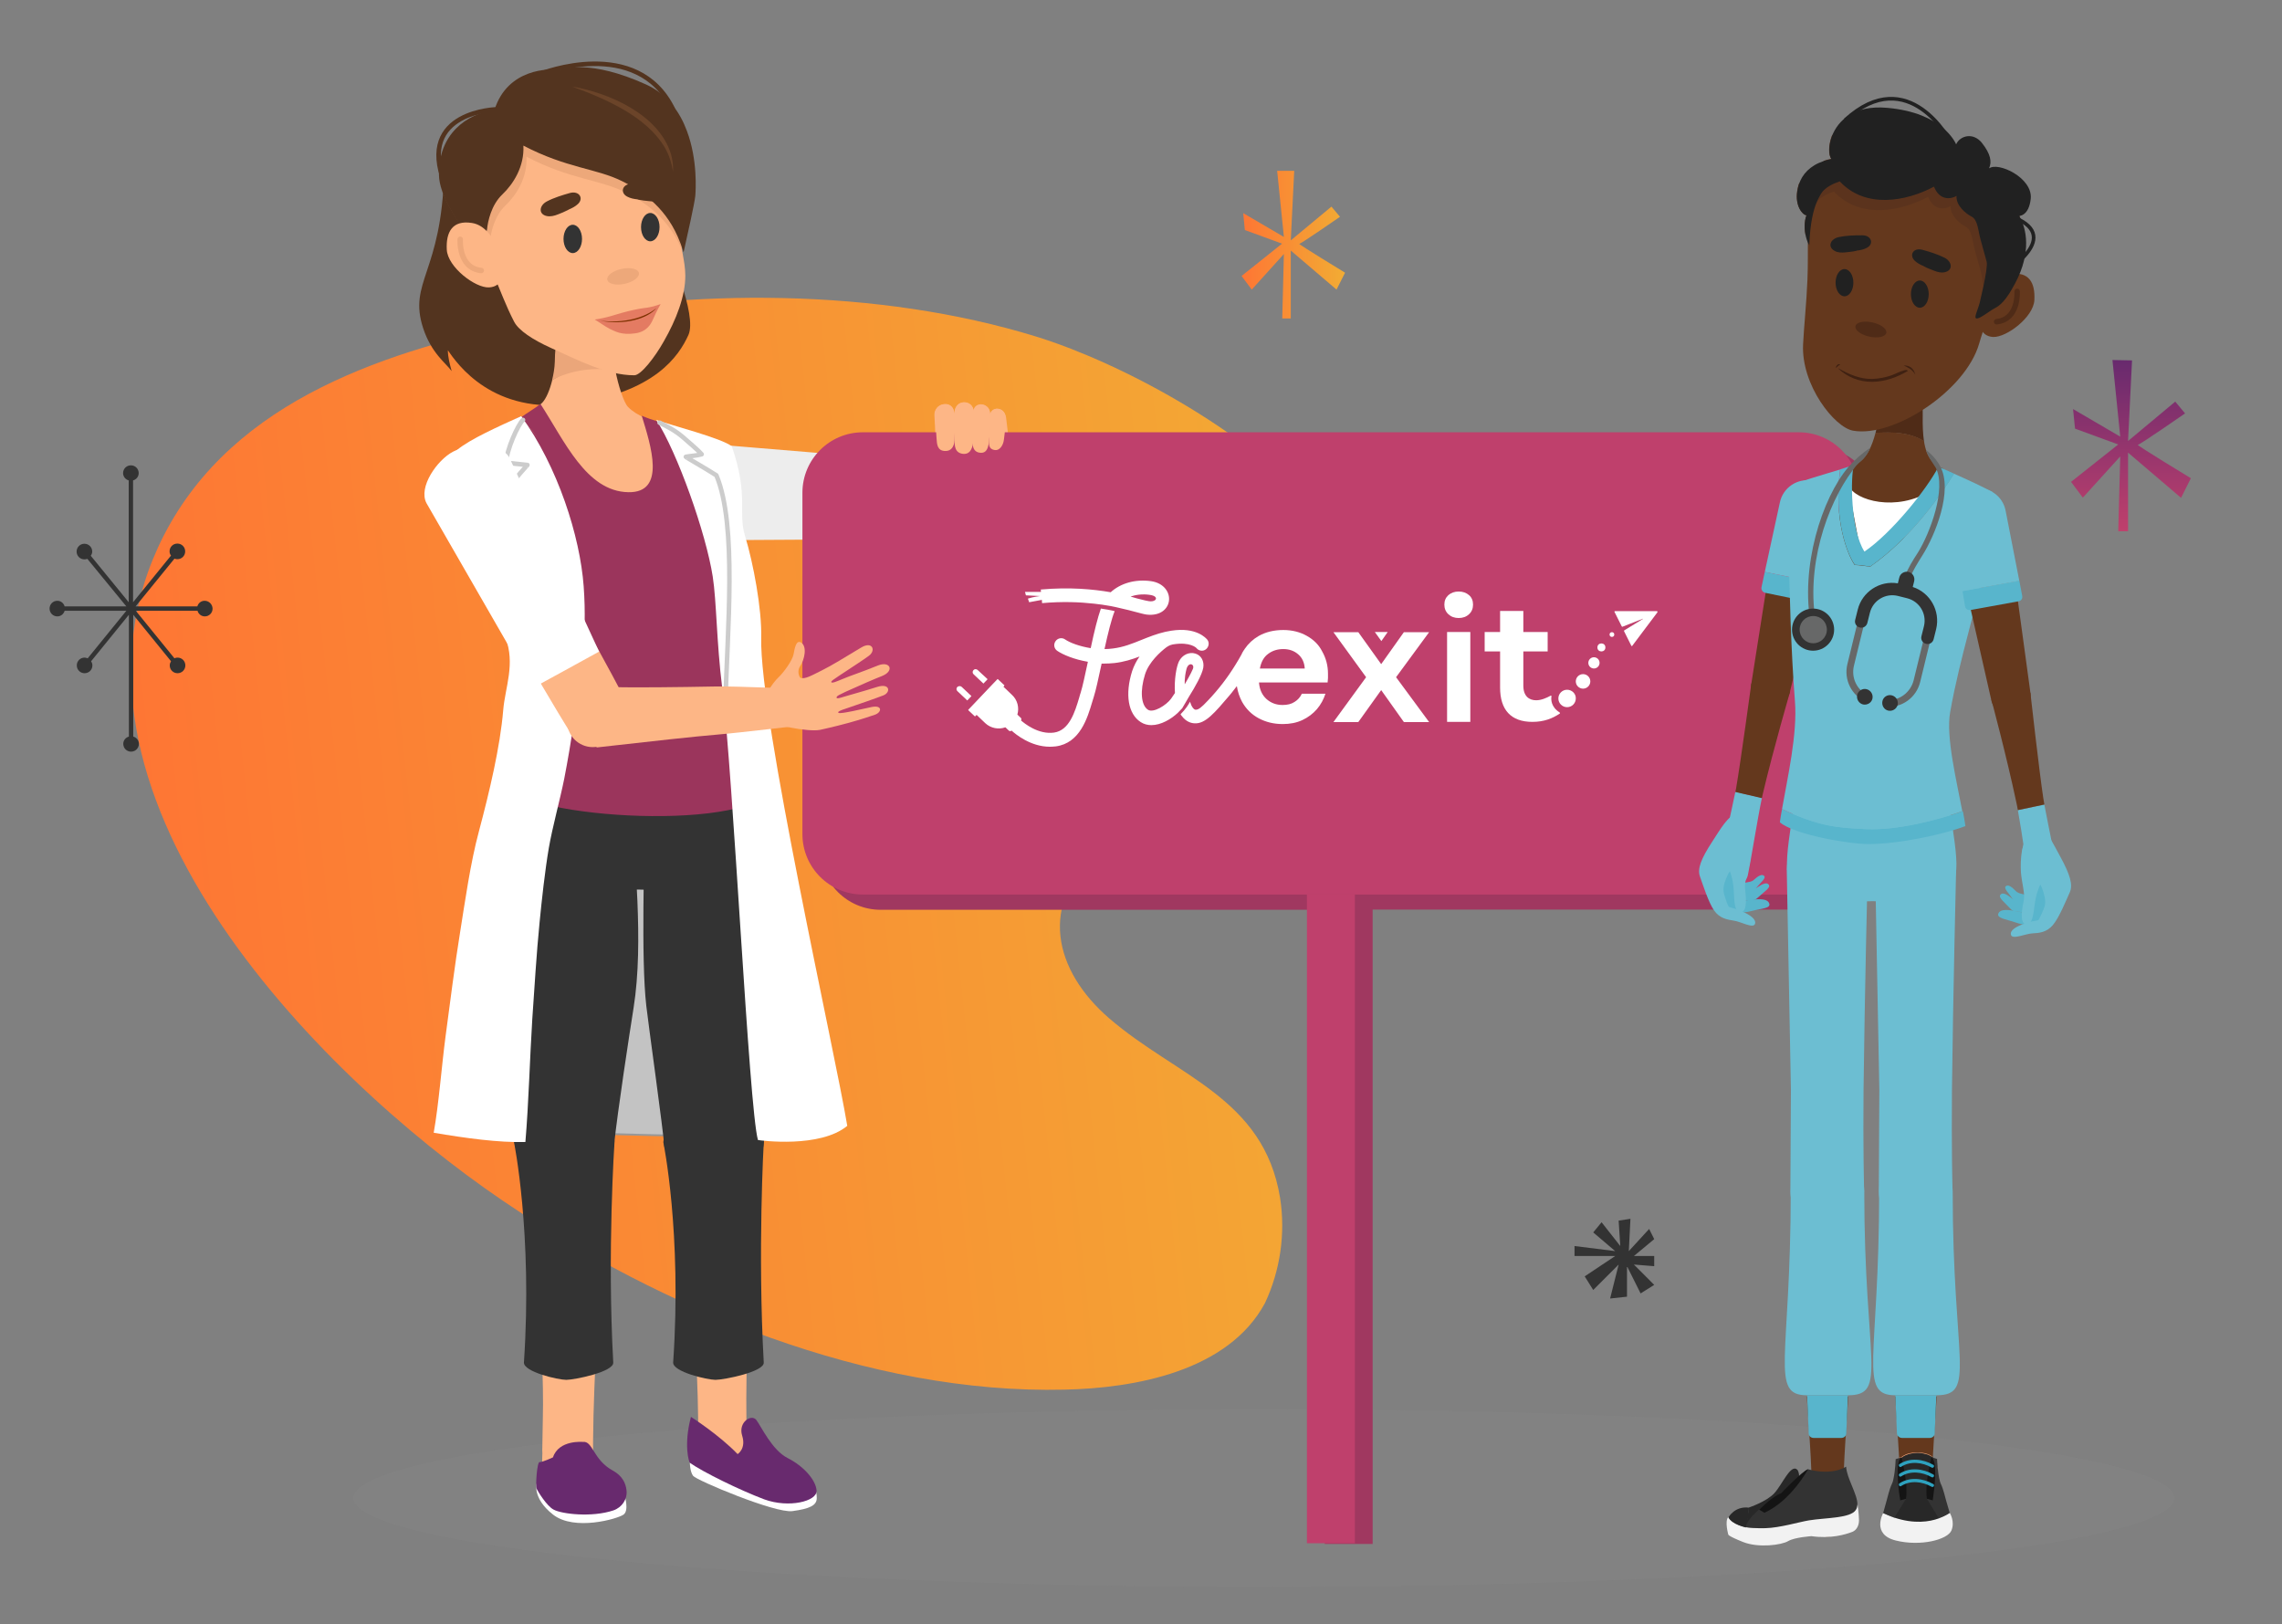
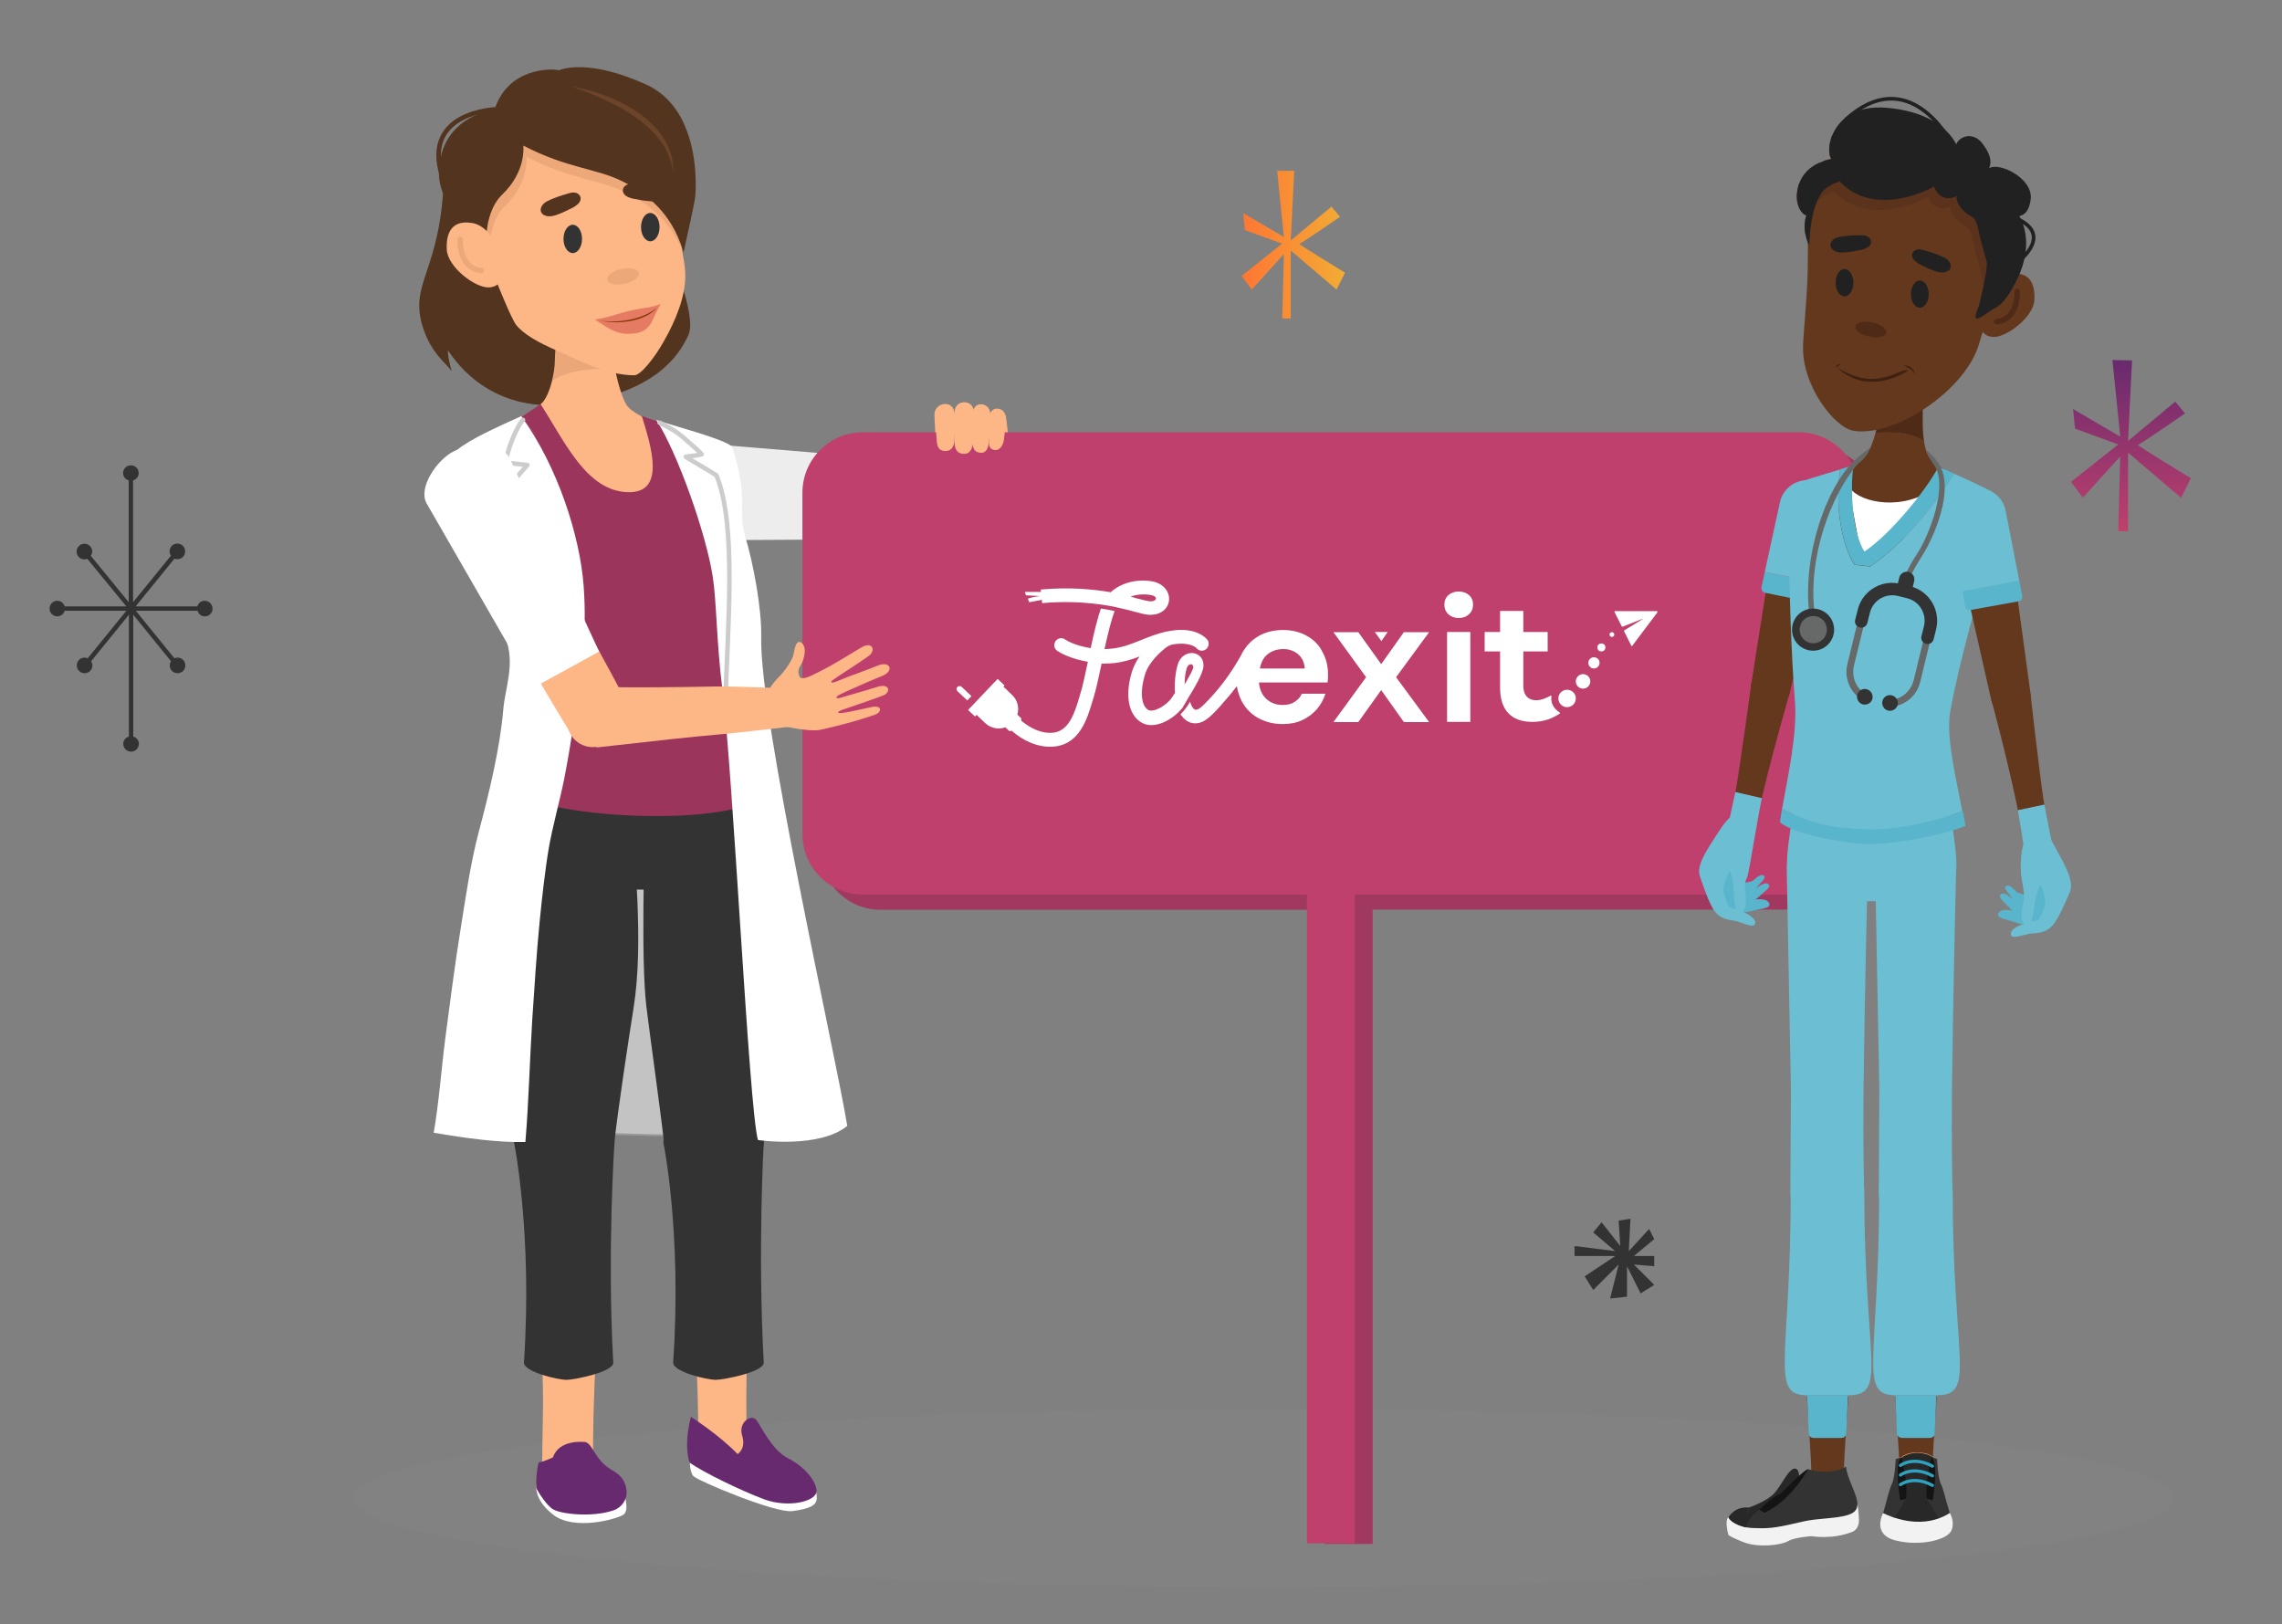
<svg xmlns="http://www.w3.org/2000/svg" version="1.1" x="0px" y="0px" viewBox="0 0 1257 894.5" style="enable-background:new 0 0 1257 894.5;" xml:space="preserve">
  <rect x="0" y="0" width="1257" height="894.5" fill="#808080" stroke="none" />
  <style type="text/css">
	.st0{display:none;}
	.st1{display:inline;}
	.st2{fill:#BF406C;}
	.st3{fill:url(#SVGID_1_);}
	.st4{opacity:0.1;fill:#989898;}
	.st5{fill:#FDB686;}
	.st6{fill:#EDEDED;}
	.st7{fill:#53341F;}
	.st8{fill:#C3C3C3;stroke:#989898;stroke-miterlimit:10;}
	.st9{fill:#FFFFFF;}
	.st10{fill:#333333;}
	.st11{fill:#EBA67A;}
	.st12{fill:#9B355C;}
	.st13{fill:#E47B62;}
	.st14{fill:#7D3100;}
	.st15{fill:none;stroke:#CCCCCC;stroke-width:2.5;stroke-linecap:round;stroke-linejoin:round;stroke-miterlimit:10;}
	.st16{fill:#EDA87A;}
	.st17{fill:none;stroke:#53341F;stroke-width:2.5;stroke-miterlimit:10;}
	.st18{fill:#6B4429;}
	.st19{fill:none;stroke:#EDA87A;stroke-width:3;stroke-linecap:round;stroke-linejoin:round;stroke-miterlimit:10;}
	.st20{fill:#682A6E;}
	.st21{fill:#A03860;}
	.st22{fill:#64381D;}
	.st23{fill:#58B5CC;}
	.st24{fill:#6CBED2;}
	.st25{fill:#4F2B17;}
	.st26{fill:#676868;}
	.st27{fill:#282828;}
	.st28{fill:#F2F2F2;}
	.st29{fill:#141414;}
	.st30{fill:url(#SVGID_00000060020270062613583760000005270725419247770556_);}
	.st31{fill:#2EA2BF;}
	.st32{fill:none;stroke:#4F2B17;stroke-width:3;stroke-linecap:round;stroke-linejoin:round;stroke-miterlimit:10;}
	.st33{fill:#212121;}
	.st34{fill-rule:evenodd;clip-rule:evenodd;fill:#3F2112;}
	.st35{fill:#5B331D;}
	.st36{fill:none;stroke:#212121;stroke-width:2;stroke-miterlimit:10;}
	.st37{fill:url(#SVGID_00000117665929187932751930000004925998611277724032_);}
	.st38{fill:url(#SVGID_00000093886607689816245720000013692726196779693724_);}
</style>
  <g id="Layer_1" class="st0">
    <g class="st1">
      <rect x="-263.3" y="-102.5" class="st2" width="1919" height="1079" />
      <path d="M1655.2-102V976h-1918V-102H1655.2 M1656.2-103h-1920V977h1920V-103L1656.2-103z" />
    </g>
  </g>
  <g id="Layer_2">
    <linearGradient id="SVGID_1_" gradientUnits="userSpaceOnUse" x1="77.719" y1="472.064" x2="762.771" y2="472.064" gradientTransform="matrix(0.994 -0.106 0.106 0.994 -41.486 46.767)">
      <stop offset="0" style="stop-color:#FE7634" />
      <stop offset="1" style="stop-color:#F2AC34" />
    </linearGradient>
-     <path class="st3" d="M696.8,717.7c8.4-17.9,11.4-38.4,8.3-58c-9-55.1-56.9-66.7-94.1-98.8c-30.7-26.5-38.9-63.3-6.1-91.9   c28.8-25,69.7-18.5,101-39.9c142.8-97.7-44.8-215.9-135.4-243.8c-86.6-26.6-190.7-26.9-278.7-8.5c-76.5,16-162.8,42.2-201.7,118.4   c-70.6,138.6,83.8,296.2,186.8,366.1c88.1,59.8,201.5,106.7,309.5,104.1C624.9,764.6,676.5,755.4,696.8,717.7z" />
    <ellipse class="st4" cx="696.2" cy="825.1" rx="501.5" ry="49" />
    <path class="st5" d="M299,781.8c0.6-21.6-1.2-49.2-2.1-65.3h32.9c-1.1,18.9-4.5,77.7-2.5,98.5c0.2,2.1-0.9,3.2-2.8,4.8   c-3.1,2.6-6.1,2.4-9.6,2.4c-3.3,0-9.3,2.5-12.4,0c-1.2-1-3.2-4.1-3.7-5.3c-0.6-2.9,0.2-8.3-0.1-11.3c-0.2-2.3,0.2-4.5,0-6.8" />
    <path id="Voet_1_00000028315561209889935380000001268720091582444183_" class="st5" d="M412,801.1c0.5,5.2-9.6,3.7-14.8,3.7   c-5.2,0-13.5,0.6-13.1-4.6c1.6-21-1.4-66.2-2.3-83.6h30.8C411.6,734.3,410.1,781.5,412,801.1z" />
    <g id="Arm_R_00000085233857219429837670000006709295316401898658_">
      <g id="Forearm_00000110448645119808523550000004803572181329675415_">
        <g id="Forearm_bare_00000040546181459901248530000006997132120134354852_">
          <g id="Forearm_bare_2_00000085955767482135218660000012166694885592273563_">
            <path class="st5" d="M488.6,286.4c0,0,3.6,0,9.5,0c13,0,37.2,1,58.4,1.9c12.9,0.6,45.9-0.3,53.3,0.2c5.3,0.3,9.9-3.6,10.3-8.9       c0.4-5.3-3.6-9.9-8.9-10.3c0,0-44.2-6.4-52.3-7.2c-12.3-1.3-42.2-5.5-57.7-7.6c-4.8-0.7-9.7-1.4-9.7-1.4       C491.3,256.4,488.8,284.1,488.6,286.4z" />
          </g>
        </g>
      </g>
      <g id="Shoulder_00000119093801524553622010000008294593355993403776_">
        <g id="Shoulder_a_2_00000183947138294784592920000009902263694284234402_">
          <path class="st6" d="M519.7,255.2c-39-3.2-78-6.5-117-9.7c-9.9-0.4-19,15.4-19.4,25.3c-0.4,9.9,6.6,26.3,16.4,26.7      c39.1-0.2,78.3-0.5,117.4-0.7c7,0.3,13.7-13.3,14-20.3C531.4,269.4,526.7,255.4,519.7,255.2z" />
        </g>
      </g>
    </g>
    <g id="Head_back_1_">
      <g id="Hairstyle_back_1_">
        <g id="Hair_18_1_">
          <path class="st7" d="M244.6,95c-1.3,55.3-19.9,60.2-11.5,85.8c4.5,13.7,12.4,19.1,15.7,23.6c-1.1-3.9-2.1-7.8-2.1-11.5      c5.2,7.7,25,35.9,69.7,29.4c44.3-6.4,57.5-26.1,62.8-37.8c5-11.1-10.8-46.6-14.5-57.7C340.2,53.5,245.4,59,244.6,95z" />
        </g>
      </g>
    </g>
    <g id="Coat_back_1_">
      <g id="Jacket_1_3_1_">
        <path class="st8" d="M391.7,314c0,0-91.9,2.9-91.9,2.9c0,0-8.4,105.4-13.7,150.3c-1.8,15-4.7,34.9-7,49.8     c-2.6,17-3.4,40.5-9.4,56.7c-5.9,15.9-20.4,33.9-29.5,48.3c28.6,0.2,149.8,5.1,178.9,3.6c-1.6-19.6-1.6-38.4-2.4-54.8     c-0.8-17-1.7-39.7-2.4-56.7c-0.8-18.2,1.8-43-2.9-60.5c-6.3-23.1-9.5-50.3-12.5-72C396,361.4,391.7,314,391.7,314z" />
        <path class="st9" d="M406.9,458c0,0,7.8-9.4,8.6-6.1c3.8,16.5,5.2,55.9,5.1,80.5c0,11.4-0.1,26.7-0.3,38.1     c-0.3,16.5-1,38.5-1.2,55c-2.6-13.7-3.4-39.1-3.9-55.8c-0.5-16.6-1.7-38.7-2.9-55.3C411,497.5,406.9,458,406.9,458z" />
      </g>
    </g>
    <g id="Pelvis_1_">
      <g id="Pelvis_1_1_">
        <path class="st10" d="M414.8,392.1c13.2,27.8,16,44.7,16.2,58.9c0.4,28.8-29,47-55.3,41.3c-12-2.5-32.3-3.6-44.7-0.2     c-24.2,6.6-53.6-9-56.9-35.7c-1.2-9.6-1.2-30.3,11.7-61c6.1-14.4,49.3-2.9,77.4-2.4C378,393.3,409.6,381.1,414.8,392.1z" />
      </g>
    </g>
    <g id="Leg_L_1_">
      <g id="Shin_3_">
        <g id="Trouser_7_">
          <g id="Trouser_a_2_3_">
            <path class="st10" d="M393.1,613.4c-7.6,0-27.7,7-27.7,15.8c0,0,10.3,49.9,5.4,121.2c-0.3,5.2,18.8,9.6,23.3,9.6       c4.5,0,27.1-4.4,26.6-9.6c-3.4-61.3,0-121.1,0-121.1C420.8,620.6,400.7,613.4,393.1,613.4z" />
          </g>
        </g>
      </g>
      <g id="Hip_3_">
        <g id="Trouser_6_">
          <g id="Trouser_a_1_3_">
            <path class="st10" d="M393.1,403.5c-19.7,0-38,18.2-38,44c0,23.7-2.1,80.2,0.9,106.5c0.9,8.3,9.5,69.7,9.9,77.2       c0.3,5.1,18.7,13.6,27.3,13.6c8.1,0,26.6-7.4,27.3-13.5c2.2-20.2,8.3-60,10.8-75.8c5.9-37.2-0.2-83.2-0.2-108.1       C431.1,420.8,412.3,403.5,393.1,403.5z" />
          </g>
        </g>
      </g>
    </g>
    <g id="Leg_L_00000129186764462766156610000014306893975333349513_">
      <g id="Shin_00000025403438419839928320000002688888388521361281_">
        <g id="Trouser_00000108996021215078988360000010474673298094029700_">
          <g id="Trouser_a_2_00000086673831100795011310000004136807717079099067_">
            <path class="st10" d="M310.8,613.1c-7.6,0-27.7,7-27.7,15.8c0,0,10.3,50.3,5.5,121.5c-0.3,5.2,18.8,9.6,23.3,9.6       c4.5,0,26.4-4.4,25.9-9.6c-3.4-61.3,0.7-121.5,0.7-121.5C338.5,620.3,318.5,613.1,310.8,613.1z" />
          </g>
        </g>
      </g>
      <g id="Hip_00000103969189224434463990000014860476825706681991_">
        <g id="Trouser_00000160191698679038640220000011297066458032944060_">
          <g id="Trouser_a_1_00000121258248632867235490000013900253267665621903_">
            <path class="st10" d="M310.8,403.1c-19.7,0-38,18.2-38,44c0,23.7-2.1,80.2,0.9,106.5c0.9,8.3,9.5,69.7,9.9,77.2       c0.3,5.1,18.7,13.6,27.3,13.6c8.1,0,26.6-7.4,27.3-13.5c2.2-20.2,8.3-60,10.8-75.8c5.9-37.2-0.2-83.2-0.2-108.1       C348.8,420.4,330,403.1,310.8,403.1z" />
          </g>
        </g>
      </g>
    </g>
    <g id="Torso_1_">
      <g id="Clothing_00000037678676909686504400000010290467275866731442_">
        <g id="Body_Bare_00000155140174723498461820000000208111742709236157_">
          <g id="Body_Bare_3_1_">
            <path class="st5" d="M375.5,281.8c-0.8-10.4-0.9-20.5-3.8-30.5c-1.4-4.8-2.6-9.6-4.1-14.3c-0.2-0.8-0.5-1.6-0.8-2.4       c-7.8-2.8-16.1-5.5-20.9-10.5c-2.3-2.4-5.4-11.9-6.9-20c-11.8-2.6-24.5-1.5-34.8,5.2c-1.3,5.4-3.4,10.4-5.6,12.6       c-3,2.9-6.7,5.4-10.8,7.7c5.4,11.3,11.3,22.4,17.2,33.4c6,11.2,11.3,23,18.2,33.7c3.7,5.8,8.2,11,12.9,16       c2,0.2,3.9,0.7,5.8,1.5c11.5,4.8,19.5-3.5,29.2-5.3C374.6,299.9,376.2,291.3,375.5,281.8z" />
            <path class="st11" d="M338.9,204.1c-0.4-2-0.6-3.9-0.8-5.6c-0.8-10.9-4.6-27.9-17.7-27.5c-13.5,0.5-14.6,17.8-14.8,28.3       c-0.1,3.3-0.7,6.9-1.5,10.1C313.8,203.9,328.1,202,338.9,204.1z" />
          </g>
        </g>
        <g id="T-shirt_00000022523491831261249680000007673606753898909099_">
          <path class="st12" d="M414.3,389.8c-2.8-6.7-9.4-13-10.8-23.9c-1.7-13.2-5.3-32,3.5-43.8c10-13.3-0.4-25.2-2.6-33      c-3.7-13.3-15-23.3-16-27.6c-2.4-10.3,0.3-15.2-6.5-20.9c-4.7-3.9-13.4-6.2-21.5-9.1c-2.8-0.7-7.7-2.9-6.9-2.5      c5,16.4,13.6,42.5-7.4,42.1c-23.2-0.4-35.2-28.4-48.4-48.6c-3.1,2.5-7.4,4.9-10.7,7.4c-0.1-0.1-0.2-0.3-0.4-0.4      c-12.8,6.6-28.2,11.5-32.5,21.9c-4.9,11.8,3.6,29.2,9.3,42.4c11.4,26.1,12.3,33.5,20.5,60.7c2.5,8.1,2.3,22.5,1.1,27.9      c-0.3,1.5-5.6,14.7-9.3,23.8c-1.7,4.3,3.5,25.5,3.2,26.3c9.1,18.5,138,26.5,148,0c-0.9-2.2-7.2-29.5-8.2-32      C417.2,397.2,415.7,393.3,414.3,389.8z M291.3,234.9c1.8,2,3.4,4.1,5,6.4C294.7,239.1,293,236.9,291.3,234.9z" />
        </g>
      </g>
      <g id="Coat_3_">
        <g id="Coat_4_">
          <g id="Coat_5_">
            <g id="Jacket_3_1_">
              <path class="st9" d="M289.4,629c1.8-20.8,2.5-47.4,3.8-67.7c1.1-16,2.4-37.2,4-53.1c1.2-12.4,3-28.8,5.1-41.1        c2-11.6,6.2-26.7,8.5-38.2c1.9-9.7,3.7-20.6,5.6-32.6c3.2-20.6,7.2-45.2,5.1-73.4c-2-27.4-14.2-65.9-34.4-93.7        c-12.3,5.6-28.1,12.6-35.3,18.6c-7.6,20.6,2.8,42.6,26.6,103.4c5.6,14.4-0.2,27.6-1.2,39.8c-1.7,20.4-7.6,45.1-13.4,66.9        c-4.7,17.4-7.7,39-10.4,55.8c-2.8,17.1-5.7,40.1-8,57.3c-2.1,15.9-3.7,37.2-6.5,52.9C256.5,626.9,274.7,629.4,289.4,629z" />
              <path class="st9" d="M392.6,317.6c2.1,13.4,2.1,36.4,5.2,61.1c6.1,48.2,14.7,231.6,19.7,249.2c1.5,0.3,34.3,4.6,49.2-7.8        c-6.6-40.2-48.5-225.1-47.4-268.9c0.4-15.7-4.4-41.3-8.9-56c-4.1-13.4,2.2-21.7-7.3-49.4c-5.8-4.5-32.5-11.3-41.6-14.5        C373.1,249.2,388.9,293.7,392.6,317.6z" />
            </g>
          </g>
        </g>
      </g>
    </g>
    <g id="Head_front_1_">
      <path class="st5" d="M374.4,126.1c-1.8-32.4,5-56.6-24.7-73.3c-34.5-19.3-76.6-1.9-85.8,22.4c-11.2,29.4-2.7,51.9,8,76.2    c3.8,8.7,6.6,16.7,11.3,25.8c2.5,4.8,10.2,9.9,20.4,14.5c14.7,6.6,30.6,15,45.8,15c3.7,0,11.5-10.2,16.2-18.6    c7-12.2,11.9-25,11.9-36.3C377.4,143.2,375,138.4,374.4,126.1z" />
    </g>
    <g id="Mouth_x5F_2_2_">
      <path class="st13" d="M327.6,176c7-1,10.9-2.6,15-3.7c4.2-1.2,9.5-2.3,12-2.6c3.1-0.3,5.8-1,9.3-2.2c-1.7,2.8-3.7,7.3-4.4,8.8    c-0.9,2-3.1,6.4-9.6,7.3c-7.8,1.1-11.2-1.2-14.1-2.5C333.1,179.7,329.7,177.2,327.6,176z" />
      <path class="st14" d="M330.4,176.6c13.4,1.7,24.9-1.7,31.2-6.9C356.9,175.4,344.3,179.3,330.4,176.6z" />
    </g>
    <path class="st15" d="M363.3,232.8c4.2,2.1,8.6,4.3,12.9,8c4.3,3.8,8.3,7.1,10.3,9.4c-3.3,0.9-6.2,0.9-8.7,1.4   c-0.3,0.1,10.7,6.3,16.8,10.2c11.6,27.5,5.9,86.2,5,125.7" />
    <path class="st15" d="M288.1,231.3c-2.7,2.3-9.2,16.7-9.3,23.6c3.7,0.4,10.1,1,11.7,1.2c0.3,0-7.2,7.3-11.2,14.6   c18.7,33.4,31.9,58.8,38.8,116.9" />
    <path class="st9" d="M442.1,232.8" />
    <path class="st16" d="M381.4,106.6c-0.3,4-4.1,20.3-5.9,28.6c-0.1,0.5-0.2,1-0.3,1.4c-0.6-1.4-1.3-2.8-2-4.1   c-7.3-13.7-18.5-21.5-28.8-26.6c-14.2-7.1-30.5-7.1-54.4-19.6c0.6,11.5-5.5,21.1-11.6,26.9c-6.1,5.8-8,14.9-8.4,19.1   c-0.4,3.6-4.9,1.7-7.7-0.1c-0.5-0.3-0.9-0.6-1.3-0.9c-1-0.8-3.6-3-7-7.1c-2.2-3.1-4.6-6.9-6.7-10.9c-1.5-2.8-2.8-5.7-3.7-8.6   c0-0.8-0.1-1.6-0.1-2.4c-0.2-22.5,15.1-33.5,30.6-35.8c7.1-22.9,30.7-23,35.5-21.8c2.4-1,17.4-6,47.9,7.8   c9.2,4.1,15.3,10.9,19.4,18.5c0,0,0,0,0,0C382.8,87,381.6,103.8,381.4,106.6z" />
    <g id="Gezicht_00000088848570170979226830000004993733682269793931_">
      <ellipse class="st10" cx="315.5" cy="131.6" rx="5.1" ry="7.8" />
      <ellipse class="st10" cx="358.2" cy="125.1" rx="5.1" ry="7.8" />
      <ellipse transform="matrix(0.977 -0.215 0.215 0.977 -24.685 77.384)" class="st16" cx="343.1" cy="152.1" rx="8.9" ry="4.2" />
      <path class="st7" d="M361.5,102.2c-4.2-0.9-9-1-13.4-1c-5.4,0-6.7,5-2.6,7.1c1.7,0.9,3.6,1.3,5.6,1.5c0.2,0.1,0.4,0.1,0.6,0.2    c1.9,0.4,4,0.6,6,0.8c2.2,0.3,4.3,0.2,6.1-0.8C368.1,107.7,366.2,103.2,361.5,102.2z" />
      <path class="st7" d="M301.3,110.9c3.8-2,8.4-3.4,12.6-4.6c5.2-1.4,7.8,3,4.4,6.1c-1.4,1.3-3.1,2.2-5,3c-0.2,0.1-0.4,0.2-0.5,0.3    c-1.7,0.9-3.7,1.7-5.5,2.4c-2,0.8-4.1,1.3-6.1,0.9C296.4,118,297,113.1,301.3,110.9z" />
    </g>
    <path class="st7" d="M383,107.8c-0.4,4.3-4.5,22.3-6.2,30c-0.1,0.4-0.2,0.8-0.3,1.2c-0.3-1.2-0.7-2.3-1.1-3.4   c-0.2-0.7-0.5-1.3-0.7-1.9c-6.9-18.4-20-27.9-32-33.9c-14.2-7.1-30.5-7.1-54.4-19.6c0.6,11.5-5.5,21.1-11.6,26.9   c-6.1,5.8-8,14.9-8.4,19.1c-0.3,3.2-3.5,5.9-6.1,6.3c-0.8,0.1-1.6,0-2.2-0.4c-0.8-0.6-3.3-3.5-6.1-7.5c-2.2-3.1-4.6-6.9-6.7-10.9   c-1.5-2.8-2.8-5.7-3.7-8.6c-1-3-1.7-6-1.7-8.8c-0.3-22.5,15.1-33.5,30.6-35.8c7.1-22.9,30.7-23,35.5-21.8c2.4-1,17.4-6,47.9,7.8   c12,5.4,18.8,15.4,22.6,25.7c0,0,0,0,0,0C384.4,88.2,383.2,105.1,383,107.8z" />
    <g id="Ear_00000086678531708630063750000002853429065118866101_">
      <g id="Ear_3_00000163048148518009770880000014360437201558453683_">
        <path class="st5" d="M246.1,137.5c0.5,9.6,15.7,21.2,23.3,20.8c7.6-0.4,9.3-8,6.4-17.1c-3-9.4-8.4-17.3-15.9-18.4     C249.1,121.1,245.6,127.9,246.1,137.5z" />
      </g>
    </g>
-     <path class="st17" d="M297.9,40.6c0,0,53.1-21.1,72.8,19.6" />
    <path class="st17" d="M273.9,60.2c0,0-44.8,0.8-28.9,41" />
    <g>
      <path class="st18" d="M315.2,47.7c20.7,3.5,47.8,15.6,54.4,37.2c0.9,3.2,1.3,6.5,1.1,9.7c-0.7-4.8-2.2-9.4-4.6-13.5    C355.8,63.9,333.4,54.4,315.2,47.7L315.2,47.7z" />
    </g>
    <path class="st19" d="M253.5,131.8c0,0-1.1,15.9,11.6,17.2" />
    <g>
      <g>
        <path class="st9" d="M381,802.4l-1,3.3c0,0,0,4.8,1.8,7.2c1.8,2.4,45.2,20.7,54.7,19.4c9.5-1.3,13.4-3.1,13.4-7.2     c0-4.1-1.6-7.7-1.6-7.7L381,802.4z" />
        <path class="st20" d="M380,805.7c-0.5-0.4-3.5-9.9,0.6-25.3c0,0,15.4,9.8,25.7,20.5c0,0,4.8-2.9,2.5-10.2     c-2.3-7.3,5.1-12.1,7.8-8.6c2.7,3.5,8.6,16.6,17.3,21c8.7,4.4,15.5,12,15.9,17.9c0.4,5.9-15.3,9.8-28.9,4.8     C407.4,820.7,387.2,810.8,380,805.7z" />
      </g>
    </g>
    <g>
      <g>
        <path class="st9" d="M344.1,823.6c0,0.4,2.5,8.3-0.6,10.6c-3.1,2.3-27.1,9.3-38.9,0c-11.8-9.3-8.9-17.6-8.9-17.6L344.1,823.6z" />
        <path class="st20" d="M337.9,831.9c4.7-1.6,7.8-6.2,7.2-11.1c-0.4-3.7-2.2-7.9-7.5-10.8c-11-6-11-16.5-16.5-15.8     c0,0-13.3-1.3-16.5,8.5c0,0-6,2.8-7.4,2.6c-1.4-0.1-2.3,13.4-1.6,14.7c0.6,1.3,5.6,9.6,9.4,11.5     C309.4,833.9,326,835.9,337.9,831.9z" />
      </g>
    </g>
    <g id="Achterkant_hand">
      <path class="st5" d="M514.7,228.7c-0.3-6.8,10.6-9.3,11-0.7c-0.3-7.8,9.8-8.6,10.5-1.9c0.9-5.3,9.2-4.3,9.1,2    c1.4-4.7,8.2-3.6,8.9,2c0.9,7.7,2.1,16,1.7,21.2c-0.7,8.4-13.2,26.2-17.2,28.5c-9.9,5.6-19.5-9.5-25.3-15.6    c-2.4-2.6-4.2-9.2-0.9-11.2c2-1.2,2.2-2.9,2.6-7.7C515.4,242.7,515.2,237.6,514.7,228.7z" />
      <g>
        <path class="st11" d="M514.4,251.7c0.3,10.3,16.4,8.5,18.8,12.7c4-4.9,20.9-3.4,20-23.2c-0.4-7.4-19.4-6.9-23.8-6.9     c-8.8,0-13,2.4-13.2,6.1C516,245.5,515.9,249.8,514.4,251.7z" />
      </g>
      <path class="st5" d="M532,256.6c5.4,9.1,2.8,16.7-0.3,18.4c-3.9,2.1-7.7,0.5-11.4-3.2c-5.9-5.9-7.1-7-10.1-8.7    c-6.9-4.1-12.9-3.5-15.4-2.8c-6.7,1.7-6.7-1.7-5.5-4.7c1.9-4.7,9.5-6,14.6-3.6c2.5,1.2,7.3,2.9,10.1,0.1    C514.7,251.3,525.2,245.1,532,256.6z" />
    </g>
    <path class="st21" d="M1000.6,246.4H485.1c-18.4,0-33.3,14.9-33.3,33.3v188.1c0,18.4,14.9,33.3,33.3,33.3h244.6v349.3h26.4V501   h244.6c18.4,0,33.3-14.9,33.3-33.3V279.7C1033.9,261.3,1019,246.4,1000.6,246.4z" />
    <path class="st2" d="M990.9,492.7H475.3c-18.4,0-33.3-14.9-33.3-33.3V271.4c0-18.4,14.9-33.3,33.3-33.3h515.5   c18.4,0,33.3,14.9,33.3,33.3v188.1C1024.1,477.8,1009.2,492.7,990.9,492.7z" />
    <g id="Arm_R_1_">
      <g id="Forearm_2_">
        <g id="Forearm_bare_2_">
          <g id="Forearm_bare_2_2_">
            <path class="st5" d="M326.5,378.1c0,0,3.6,0.1,9.5,0.3c13,0.4,37.2,0.1,58.5-0.3c12.9-0.2,45.9,1.5,53.3,1.3       c5.3-0.2,9.8,3.8,10.1,9.2c0.3,5.3-3.8,9.8-9.2,10.1c0,0-44.3,5.2-52.4,5.8c-12.3,1-42.3,4.3-57.9,6.1       c-4.8,0.5-9.8,1.1-9.8,1.1C328.4,408.2,326.6,380.4,326.5,378.1z" />
          </g>
        </g>
      </g>
      <g id="Shoulder_00000107582304642900543700000015273519311181722808_">
        <g id="Shoulder_a_2_00000096768967702688202540000005677073937211899800_">
          <path class="st5" d="M315.9,406.3c-22.9-36.4-43.5-76-66.5-112.3c-5.4-9.4-2.1-21.5,7.3-26.8c9.4-5.4,21.5-2.1,26.8,7.3      c19.6,38.2,41.5,73.2,61.1,111.4C333.9,396.4,329.5,400,315.9,406.3z" />
        </g>
      </g>
      <g id="Shoulder_1_">
        <g id="Shoulder_a_2_00000129207778707405989450000013848920985538412419_">
          <path class="st9" d="M280.7,252.3c16.5,35.5,32.9,71,49.3,106.6l-13.3,7.3c2.1-1.1-23.2,12.7-23.2,12.7      c-19.5-33.9-39.1-67.9-58.6-101.8c-4.6-8.8,5.9-23.7,14.6-28.3C258.3,244.2,276.1,243.5,280.7,252.3z" />
        </g>
      </g>
      <circle class="st5" cx="326.5" cy="397.4" r="14.1" />
    </g>
    <g id="Hand_x5F_7_1_">
      <path class="st5" d="M437.1,360.4c-0.6,3.3-5.3,9.9-8.4,12.8c-4.2,4-13.3,17.6-6,23.6c1.6,1.3,6.3,0,12.3-5.3    c6-5.2,8.9-12.5,5.5-18.7c-0.9-1.6-1-4,0.2-5.8c2.5-3.7,4-10.9,0.6-13.1C438.5,352.3,437.8,356.9,437.1,360.4z" />
      <path class="st5" d="M425.2,378.2c-0.7,1-1.5,1.9-2.2,2.8c-3,5.5-4.8,12.1-0.3,15.8c2.9,2.4,22.1,6.5,29,5.2c0,0,7.9-1.7,15.9-3.9    s12-3.7,14.2-4.4c4-1.3,4.4-5.5-1.6-4.3c-4.5,0.9-10.1,2.3-13.8,2.9c-2.8,0.5-4.8,0.7-4.7,0c0-0.4,1.3-1.1,4.2-2    c7.6-2.6,16.6-5.7,20.7-7.3c4.1-1.6,3.8-7-3.6-4.6c-7.8,2.5-14.8,4.3-18.3,5.4c-1.6,0.5-4.5,1.5-3.8,0c0.2-0.5,1.7-1.3,4.7-2.7    c9.8-4.4,15.5-6.9,20.1-8.7c7.2-2.8,4.7-8.5-2-5.9c-8.8,3.6-15.7,5.8-19.6,7.5c-2.7,1.1-6.2,2.7-6.2,1.6c0-0.6,1.5-1.5,4.3-3.4    c8.9-5.9,12.7-8.3,16.4-11c4.1-3,1.9-8.3-4.3-4.5c-9,5.4-16.2,9.9-21.7,12.6c-5.5,2.7-9.2,5-11.8,4    C434.7,370.8,429.1,373.4,425.2,378.2z" />
    </g>
    <g id="Voorkant_hand">
      <path class="st5" d="M525.8,228.1c0.1,7.1,0,12.1,0,14.1c0,3.1,0,7.4,4.9,7.8c3,0.2,4.7-1.9,5.3-6.1c0.8-6.5,0.9-13.6,0.4-17.7    C535.7,220.8,525.9,218.8,525.8,228.1z" />
      <path class="st5" d="M514.9,229c0.6,6.4,0.9,10.9,1,12.7c0.2,2.8,0.3,6.8,5,6.7c2.9,0,4.7-2.2,4.9-6c0.3-5.9,0.2-12.6-0.5-16.3    C524.3,221.3,514.6,221,514.9,229z" />
      <path class="st5" d="M536,229c0.2,6.2-0.2,10.6-0.3,13.1c-0.1,2.9,0,7.1,4.6,7.3c2.6,0.1,3.9-1.8,4.4-5.7    c0.8-6.1,1.1-12.8,0.6-16.7C544.8,222,536.1,220.4,536,229z" />
      <path class="st5" d="M545.2,230.4c0,5.8-0.4,9.7-0.4,11.4c0,2.5-0.6,5.6,3.3,6.1c2.4,0.3,4.5-2.4,4.9-5.8    c0.7-5.3,1.1-9.9,0.7-13.3C553.2,224.4,545.3,222.8,545.2,230.4z" />
    </g>
    <g>
      <path id="Voet_2_00000121256642883150989550000002395964830126152073_" class="st22" d="M997.5,837.3c-0.5,5,4.1,9.1,9.2,9.1    s9.5-4.1,9.1-9.2c-1.6-20.3,1.4-51.1,2.3-68h-22.8C996.2,786.5,999.3,818.4,997.5,837.3z" />
      <path id="Voet_1_00000108990587492116682890000010247615962021781407_" class="st22" d="M1046.2,837.3c-0.5,5,4.1,9.1,9.2,9.1    c5.1,0,9.5-4.1,9.1-9.2c-1.6-20.3,1.4-51.1,2.3-68h-22.8C1044.8,786.5,1048,818.4,1046.2,837.3z" />
      <g id="XMLID_00000076562638200063260440000008433987143822848148_">
        <g>
          <g id="_x31__x5F_8_00000023973127265074870320000013698540963045632140_">
            <path class="st22" d="M964.7,376.5l8.5-54l26.1,5.3l-13.3,53c-1.2,5.9-7,9.7-12.9,8.5C967.3,388.1,963.5,382.4,964.7,376.5z" />
            <g>
              <path class="st23" d="M970.3,323.4l1.8-8.4l31.2,6.4l-1.6,8.4c-0.3,1.4-1.6,2.3-3.1,2.1l-26.3-5.4        C970.9,326.2,970,324.8,970.3,323.4z" />
              <path class="st24" d="M980.4,276.8c1.7-8.3,9.8-13.7,18.2-12c8.3,1.7,13.7,9.8,12,18.2l-7.3,38.4l-31.2-6.4L980.4,276.8z" />
            </g>
          </g>
        </g>
      </g>
      <g id="XMLID_1335_">
        <g>
          <path class="st24" d="M953,488.4c4.5,0.9,8.8-2,9.8-6.5c1.3-5.8,5.2-30.4,7.7-42.4l-14.6-3.4c-2,10.1-9.4,42.5-9.4,42.5      C945.6,483.1,948.5,487.5,953,488.4z" />
          <path class="st22" d="M955.9,436.2l14.6,3.4c0.2-0.8,0.3-1.6,0.5-2.3c6.1-25.8,15.1-56.5,15.1-56.5l-21.4-4.4      c0,0-5.9,43.4-8.4,57.8C956.2,434.8,956.1,435.4,955.9,436.2z" />
        </g>
      </g>
      <path id="Leg_0_425_" class="st24" d="M1006.6,636c9.9,0,20.3,7.7,20.3,20.2c0,93.4,13.3,112.3-9,112.3h-22.5    c-20.7,0-9-20.1-9-112.3C986.4,643.2,997.3,636,1006.6,636z" />
      <path class="st23" d="M999,792h15.2c1.5,0,2.7-1,2.8-2.4l0.9-21.1h-22.5l0.9,21.1C996.3,790.9,997.5,792,999,792z" />
      <g id="XMLID_00000123429517231172158850000015665682304274434723_">
        <g>
          <path id="_x33__x5F_1_00000169560134577104031350000011954835704345625502_" class="st24" d="M1006.6,456.6      c12.3,0,22.2,9.9,22.2,22.2c0,0-1.7,69.5-2.3,121.5c-0.3,31,0.3,55.8,0.3,55.9c0,11.1-8.7,20.3-20.3,20.3      c-11.6,0-20.3-9.4-20.3-20.3l0.3-55.9l-2.3-121.5C984.4,466.6,994.3,456.6,1006.6,456.6z" />
        </g>
      </g>
      <path id="Leg_0_00000125566401075633753940000011028809203035838643_" class="st24" d="M1055.3,636c9.9,0,20.3,7.7,20.3,20.2    c0,93.4,13.3,112.3-9,112.3h-22.5c-20.7,0-9-20.1-9-112.3C1035.1,643.2,1046,636,1055.3,636z" />
      <path class="st23" d="M1047.7,792h15.2c1.5,0,2.7-1,2.8-2.4l0.9-21.1H1044l0.9,21.1C1045,790.9,1046.3,792,1047.7,792z" />
      <g id="XMLID_1386_">
        <g>
          <path id="_x33__x5F_1_200_" class="st24" d="M1055.3,456.6c12.3,0,22.2,9.9,22.2,22.2c0,0-1.7,69.5-2.3,121.5      c-0.3,31,0.3,55.8,0.3,55.9c0,11.1-8.7,20.3-20.3,20.3c-11.6,0-20.3-9.4-20.3-20.3l0.3-55.9l-2.3-121.5      C1033.1,466.6,1043.1,456.6,1055.3,456.6z" />
        </g>
      </g>
      <g id="Trousers_59_">
        <g>
          <g id="Trousers_x5F_1_98_">
            <path class="st24" d="M988.3,441.9c-2.1,15.7-4.5,28.4-3.9,36.8c1,14.9,14.1,25.9,32.8,19.5c7.1-2.4,21.4-2.7,28.6,0.5       c14.3,6.4,30.5-1.8,31.8-20.1c0.5-7.7-1.7-20.2-3.8-34.4c-15.6,1.8-30.5,7.6-47.2,7.6C1015.5,451.9,995.9,448.6,988.3,441.9z" />
          </g>
        </g>
      </g>
      <g id="XMLID_00000056408795906551258660000011382118072662606991_">
        <g>
          <g id="Body_1_00000013895699811171174140000001806144775132924847_">
            <path class="st25" d="M1033.1,238.5c0.8-3.2,1.5-6.9,1.7-11.3c0.9-14,6.9-19.5,14.8-19.4c7.3,0,9.8,7.9,9.5,21       c-0.1,5.5,0.1,10.2,0.7,14.3C1052,238.1,1042.3,237.9,1033.1,238.5z" />
            <path class="st22" d="M1025,333.9c-22.3-28.7-8.7-73.4-6.8-76.9c3.8-1.2,10.5-1.8,14.9-18.6c9.2-0.6,18.9-0.4,26.7,4.5       c1.4,9.7,5.7,13,9,14.5c0.5,0.2,1.1,0.5,1.6,0.7C1069.6,261,1027.9,332.9,1025,333.9z" />
          </g>
        </g>
      </g>
      <g id="T-shirt_x5F_1_00000151541291466387903790000000114332852708560768_">
        <g id="T-shirt_x5F_3_00000123419035075392316120000017722778877629539226_">
          <path class="st9" d="M1063.6,270.3c-19,11.8-41.8,5.4-45.2-2.7c1.6,12.3,7.7,41.9,7.7,41.9L1063.6,270.3z" />
          <g>
            <path class="st23" d="M1028.4,456.7c16.8,0.7,38.5-4.9,52.8-9.9c0.6,3,1.1,5.7,1.4,8.2c-12.3,4.7-36.7,9.9-53.4,9.9       c-11.1,0-41.2-5.3-48.8-12c0.3-2.2,0.7-4.6,1.2-7.3C1001.3,454.9,1011.5,456,1028.4,456.7z" />
            <path class="st24" d="M1028.4,456.7c-16.9-0.7-27-1.7-46.8-11.1c2.9-16.7,8.6-41.4,7.1-59.5c-2.2-27.8-3-61.2-3.5-86.4       c-0.3-14.1,0.2-25.6,1.7-32.2c5.8-2.9,17.2-6,26.7-8.9c-3.8,27.7,4.1,47,8,52.6c2.7,0,6.3,0.8,8.7,0.8       c22.9-16,39.6-40.7,46-51.1c8.6,3.8,15,6.8,21.2,10.1c0.3,11.8-0.8,23-2.9,33.9c-5.5,29.3-14.8,55.8-20.4,87.4       c-2.4,13.5,3.5,37.5,6.7,54.5C1066.8,451.8,1045.2,457.3,1028.4,456.7z" />
          </g>
          <path class="st23" d="M1030.4,311.9c-2.4,0-6-0.8-8.7-0.8c-4-5.6-11.9-24.9-8-52.6c1.5-0.5,3-1,4.4-1.4c0.9-0.3,2-0.5,3.1-1      c-1.9,6.2-2,35.6,5.8,47.7c14.9-10.1,34.5-34.5,40.8-46.8c0.4,0.2,0.7,0.4,1,0.5c2.7,1.2,5.2,2.3,7.6,3.4      C1070,271.2,1053.3,295.9,1030.4,311.9z" />
        </g>
        <g id="Collar_00000109734255237053666720000008940324378023953076_">
          <g>
            <g id="Stethoscope_00000138572747706894564320000005130950789820967055_">
              <g id="_x2014_lothing_x5F_1_x5F_103_x5F__00000164492637312236903960000000321225212060928167_">
                <g>
                  <path class="st26" d="M1046.5,323.1l5.2,1.3c9.6,2.3,15.6,12.1,13.2,21.7l-7.2,29.5c-2.1,8.7-10.2,14.4-18.9,13.7l0.9-3.7          c6.6,0.3,12.7-4.2,14.4-10.9l7.2-29.5c1.9-7.6-2.8-15.3-10.5-17.2l-5.2-1.3c-7.6-1.9-15.3,2.8-17.2,10.5l-7.2,29.5          c-1.6,6.7,1.7,13.4,7.7,16.2l-0.9,3.7c-8-3.4-12.5-12.1-10.4-20.8l7.2-29.5C1027.2,326.7,1036.9,320.8,1046.5,323.1z" />
                </g>
                <g>
                  <path class="st10" d="M1042.1,383c2.3,0.6,3.7,2.9,3.2,5.2c-0.6,2.3-2.9,3.7-5.2,3.2s-3.7-2.9-3.2-5.2          C1037.4,383.8,1039.8,382.4,1042.1,383z" />
                  <path class="st10" d="M1028.2,379.6c2.3,0.6,3.7,2.9,3.2,5.2s-2.9,3.7-5.2,3.2c-2.3-0.6-3.7-2.9-3.2-5.2          C1023.5,380.5,1025.9,379,1028.2,379.6z" />
                </g>
                <g>
                  <path class="st26" d="M1066.2,257.5c-0.4-0.7-4.6-6.5-5.3-9.6c3.1,2.1,6,5.6,7.7,8.7c7.6,13.6-3,38.7-9.5,49          c-2.8,4.5-5.5,8.8-6.7,12.1l-2.8-0.9c1.3-3.7,4-8.1,7-12.7C1063,293.8,1072.4,269,1066.2,257.5z" />
                  <path class="st26" d="M1018.1,257.3c3.4-3.9,7.5-7.6,12.2-10.8c-1,2.3-2.1,4.5-4.7,7c-3,2.7-3.1,2.8-5.2,5.7          c-14.2,18.9-26,53.6-19.9,85l-2.9,0.5C991.4,312.3,1003.6,274.4,1018.1,257.3z" />
                </g>
                <circle class="st10" cx="998.7" cy="346.8" r="11.6" />
                <path class="st26" d="M991.3,346.8c0,4.1,3.3,7.5,7.5,7.5c4.1,0,7.5-3.3,7.5-7.5s-3.3-7.5-7.5-7.5         C994.6,339.3,991.3,342.6,991.3,346.8z" />
                <path class="st10" d="M1045.4,321.3l0.8-3.2c0.5-2.2,2.8-3.6,5.1-3.1c2.2,0.5,3.6,2.8,3.1,5.1l-0.8,3.2         c9.6,3.1,15.3,13.2,12.9,23.2l-1.4,5.6c-0.5,1.9-2.3,3-4.2,2.5c-1.9-0.5-3-2.3-2.5-4.2l1.4-5.6c1.6-6.8-2.5-13.6-9.3-15.3         l-5.2-1.3c-6.8-1.6-13.6,2.5-15.3,9.3l-1.4,5.6c-0.5,1.9-2.3,3-4.2,2.5c-1.9-0.5-3-2.3-2.5-4.2l1.4-5.6         C1025.7,326,1035.4,319.6,1045.4,321.3z" />
              </g>
            </g>
          </g>
        </g>
      </g>
      <g id="Face_110_">
        <g>
          <g id="Face_Man_49_">
            <path id="Face_x5F_1_98_" class="st22" d="M1090.2,189.2c-7.5,26.2-47.3,52-69.5,48c-10.2-1.8-28.6-25.1-27.5-47.5       c0.4-9,1.9-22.9,2.4-35.7c1.3-31.7-4.9-55.2,24.1-71.4c33.6-18.8,74.6-1.8,83.6,21.8C1118.1,143.4,1100.6,153,1090.2,189.2z" />
          </g>
        </g>
      </g>
      <g id="XMLID_00000029005382369463921620000016818928264218563989_">
        <g>
          <g id="_x31__x5F_8_00000067937726111594292900000006302785727890349496_">
            <path class="st22" d="M1118.4,381.4l-7.4-54.2l-26.3,4.8l12.1,53.3c1.1,5.9,6.8,9.9,12.7,8.8       C1115.5,393,1119.4,387.3,1118.4,381.4z" />
            <g>
              <path class="st23" d="M1113.9,328.2l-1.6-8.4l-31.3,5.7l1.4,8.4c0.2,1.4,1.6,2.4,3,2.1l26.4-4.8        C1113.3,331,1114.2,329.7,1113.9,328.2z" />
              <path class="st24" d="M1104.8,281.5c-1.5-8.4-9.5-13.9-17.9-12.4c-8.4,1.5-13.9,9.5-12.4,17.9l6.5,38.6l31.3-5.7L1104.8,281.5        z" />
            </g>
          </g>
        </g>
      </g>
      <g id="XMLID_1333_">
        <g>
          <path class="st24" d="M1111.5,446.2c2.3,12.5,5.4,35.2,6.5,40.8c0.9,4.5,5.1,7.5,9.6,6.7c4.5-0.8,7.5-5.1,6.7-9.6      c0,0-6-29.2-8.2-40.9L1111.5,446.2z" />
          <path class="st22" d="M1096.9,385.3c0,0,8.3,30.8,13.8,56.8c0.3,1.2,0.5,2.5,0.8,4.1l14.6-3.1c-0.3-1.6-0.5-2.8-0.6-3.6      c-2.2-14.4-7.1-58-7.1-58L1096.9,385.3z" />
        </g>
      </g>
      <g>
        <g>
          <path class="st27" d="M990.1,809.6c0,0,2,2.9,0.1,6.9c-1.9,4-28.5,24.7-28.5,24.7l1.7-10.9c0,0,9.6-3.2,13.9-7.8      C981.7,817.8,986.5,805.8,990.1,809.6z" />
          <path class="st28" d="M1023.2,828.7c0,0,0.7,4.5,0.8,8.7c0,2.9-1.4,5.4-3.6,6.3c-4.1,1.6-12.1,3.9-22.6,2.4      c0,0-9.2,0.6-12.8,2.7c-3.6,2.2-16.4,3.9-24.9,0.5c-8.5-3.4-8.1-4.1-8.1-4.1s-2.1-7.4,0-9.6c0,0,2.3,4.6,11.4,5.8      C973.4,842.9,1021.8,830.6,1023.2,828.7z" />
          <path class="st27" d="M963.4,830.4c0,0-0.6,9.3-1.7,10.9c0,0-7.7-1.6-9.6-5.5C952.1,835.7,955.5,829.4,963.4,830.4z" />
          <path class="st10" d="M961.7,841.2C961.7,841.2,961.7,841.2,961.7,841.2C961.8,841.2,961.8,841.2,961.7,841.2      c0.4,0,2,0.2,4.3,0.4l0,0c1.9,0.1,4.1,0.2,6.5,0.1c7.9-0.2,18.5-3.4,23.9-4.3c9.3-1.5,23-1.1,25.9-5.8c0.5-0.8,0.8-1.8,0.8-3      c0.2-5.3-5.9-14.5-6.2-20.8c0,0-7.2,5.2-21.2,1.4c0,0-4,3.2-4.8,4.2c-1.5,1.8-4.1,4.8-6.4,7.1c-0.3,0.3-0.7,0.7-1,1      c-1.1,1.1-2.2,1.9-3,2.4c-0.3,0.2-0.5,0.3-0.8,0.3c-0.2,0-0.4,0.1-0.6,0.2c-0.8,0.3-2,1-3.4,1.8l0,0c-0.4,0.2-0.8,0.5-1.1,0.8      c-0.9,0.6-2,1.4-3,2.2c-0.3,0.3-0.7,0.5-1,0.8c-3.5,2.8-6.9,6.2-8.3,9.2c-0.3,0.6-0.5,1.1-0.6,1.7      C961.8,841,961.7,841.1,961.7,841.2z" />
        </g>
        <path class="st29" d="M995.9,809.3c0,0-9.3,17.3-24,23.9l-2.9-1.7c0,0,7.5-7.5,12.1-9C981,822.5,993.3,809.8,995.9,809.3z" />
      </g>
      <g>
        <linearGradient id="SVGID_00000065069718602399284250000007260116166579162285_" gradientUnits="userSpaceOnUse" x1="1367.885" y1="809.903" x2="1391.185" y2="809.903" gradientTransform="matrix(1 0 0 1 -323.783 0)">
          <stop offset="7.297300e-02" style="stop-color:#FFA67B" />
          <stop offset="0.96" style="stop-color:#FBB585" />
        </linearGradient>
        <path style="fill:url(#SVGID_00000065069718602399284250000007260116166579162285_);" d="M1067.4,809.1c0,0.8-0.1,2.3-0.7,3.9     c0,0,0,0,0,0v0c-0.2,0.5-0.5,1.1-0.8,1.7c-0.8,1.4-2.1,2.8-4.1,3.8c-0.2,0.1-0.3,0.2-0.5,0.2c-0.9,0.4-1.9,0.7-3.1,0.8     c-3.3,0.5-6-0.1-8.1-1.1c-0.2-0.1-0.4-0.2-0.5-0.3c-1.9-1-3.2-2.2-4.1-3.3c-0.1-0.2-0.3-0.3-0.4-0.4c-0.1-0.1-0.2-0.2-0.2-0.3     c-0.5-0.6-0.7-1.1-0.7-1.1s0.9-3.8,1.9-10.1l1.3-0.4c0,0,0,0,0,0c0.5-0.4,1.3-0.9,2.4-1.4h0c0.1,0,0.2-0.1,0.3-0.1     c0.2-0.1,0.4-0.2,0.6-0.2c0.2,0,0.3-0.1,0.5-0.2c0.3-0.1,0.6-0.1,0.9-0.2c2.6-0.6,5.3-0.6,7.9,0c0.1,0,0.2,0,0.3,0.1     c0,0,0,0,0.1,0c0.1,0,0.2,0,0.3,0.1c0.1,0,0.3,0.1,0.4,0.1c0.1,0,0.2,0.1,0.4,0.1c0,0,0,0,0,0c0.1,0,0.2,0.1,0.3,0.1c0,0,0,0,0,0     c0.1,0,0.2,0.1,0.3,0.1c0.8,0.3,1.5,0.7,2,1.1c0.1,0.1,0.1,0.3,0.2,0.4c0,0.1,0.1,0.2,0.1,0.3c0.3,0.7,0.6,1.4,1,2.1v0     c0.2,0.3,0.3,0.6,0.5,0.9v0c0.7,1.3,1.3,2.2,1.5,2.5c0,0.1,0.1,0.1,0.1,0.1S1067.4,808.8,1067.4,809.1z" />
        <g>
          <path class="st27" d="M1069.2,836l-1.1-9.8l-1.4-13.1v0l-0.8-7v0l-0.2-2c0,0,0,0,0-0.1c0,0,0,0,0,0c0,0,0,0,0,0      c-0.1-0.2-0.3-0.5-0.8-1c-0.2-0.2-0.4-0.4-0.7-0.6c-0.5-0.3-1.1-0.7-2-1.1c-0.1,0-0.2-0.1-0.3-0.1c0,0,0,0,0,0      c-0.1,0-0.2-0.1-0.3-0.1c0,0,0,0,0,0c-0.1,0-0.2-0.1-0.4-0.1c-0.1,0-0.3-0.1-0.4-0.1c-0.1,0-0.2-0.1-0.3-0.1c0,0,0,0-0.1,0      c-0.1,0-0.2,0-0.3-0.1c-2.6-0.7-5.3-0.7-7.9,0c-0.3,0.1-0.6,0.1-0.9,0.2c-0.2,0.1-0.3,0.1-0.5,0.2c-0.2,0.1-0.4,0.2-0.6,0.2      c-0.1,0-0.2,0.1-0.3,0.1h0c-1.1,0.5-1.8,0.9-2.4,1.4c-0.3,0.2-0.5,0.4-0.6,0.6c-0.4,0.5-0.5,0.8-0.5,0.8l0,0.2l-0.9,8l-0.2,2      l0,0.3l-2.3,21.1l-0.3,2.7h0l2.5,0.3l11,1.5l13.5-1.9L1069.2,836z" />
          <g>
            <path class="st10" d="M1061.4,825.5l6.6,10.9c3.4-1.2,5.5-2.6,5.9-2.9l0.1-0.1l-2.1-7.2c0,0-1.6-6.5-2.7-8.6       c-1.8-3.6-2.2-14-2.2-14l-3.1-1c0,0-0.3,1.1,0,4c0.3,2.9-1.3,6.4-1.7,8.2C1061.7,816.6,1061.4,825.5,1061.4,825.5z" />
            <path class="st28" d="M1037.3,833.4c2.2,1,4.2,1.9,6.2,2.5c10.9,3.6,19.3,2.3,24.5,0.4c3.4-1.2,5.5-2.6,5.9-2.9l0.1-0.1       c0,0,3,4.7,0.9,9.7c-2.1,5-16.9,8.9-30.6,5.5C1030.7,845.2,1037.3,833.4,1037.3,833.4z" />
            <path class="st10" d="M1049.9,825.5l-6.4,10.4c-0.3-0.1-0.5-0.2-0.8-0.3h0c-1.7-0.6-3.5-1.4-5.4-2.2l2-7.2c0,0,1.6-6.5,2.7-8.6       c0.4-0.8,0.8-1.9,1-3.2c1-4.5,1.2-10.7,1.2-10.7l1.8-0.6l1.3-0.4c0,0,0,0,0,0c0,0,0,0,0,0.1c0.1,0.3,0.2,1.5,0,3.9       c-0.3,2.5,0.9,5.5,1.5,7.4c0.1,0.3,0.2,0.6,0.2,0.8c0.2,0.6,0.3,1.9,0.4,3.4C1049.7,821.4,1049.9,825.5,1049.9,825.5z" />
          </g>
          <path class="st29" d="M1063.9,802.6c0,0-3.8,14.3-2.5,22.9l3.2,0.9C1064.5,826.4,1068.2,805.4,1063.9,802.6z" />
          <path class="st29" d="M1049.9,825.5l-3.2,0.9c0,0-1-5.6-1.3-11.4c0-0.3,0-0.5,0-0.8c0-0.7-0.1-1.3-0.1-2c-0.1-3.2,0.1-6.2,0.9-8      c0.2-0.4,0.4-0.7,0.6-1c0.2-0.2,0.4-0.4,0.6-0.6c0,0,0,0,0,0c0,0,0,0,0,0.1c0.2,0.7,1.4,5.7,2.2,11.3c0.2,1.5,0.4,3,0.5,4.5      C1050.2,821,1050.2,823.4,1049.9,825.5z" />
        </g>
        <g>
          <path class="st31" d="M1047.2,807.9c5.1-3.3,11.7-2.5,16.8,0.4c1,0.6,1.9-1,0.9-1.5c-5.6-3.2-12.9-4.1-18.6-0.4      C1045.4,806.9,1046.3,808.5,1047.2,807.9L1047.2,807.9z" />
        </g>
        <g>
          <path class="st31" d="M1047.2,813.2c5.1-3.3,11.7-2.5,16.8,0.4c1,0.6,1.9-1,0.9-1.5c-5.6-3.2-12.9-4.1-18.6-0.4      C1045.4,812.3,1046.3,813.8,1047.2,813.2L1047.2,813.2z" />
        </g>
        <g>
          <path class="st31" d="M1047.2,818.5c5.1-3.3,11.7-2.5,16.8,0.4c1,0.6,1.9-1,0.9-1.5c-5.6-3.2-12.9-4.1-18.6-0.4      C1045.4,817.6,1046.3,819.1,1047.2,818.5L1047.2,818.5z" />
        </g>
      </g>
      <g>
        <g id="Ear_49_">
          <g id="Ear_x5F_1_49_">
            <path class="st22" d="M1120.6,165.3c-0.5,9.4-15.3,20.6-22.7,20.3c-7.4-0.4-9.1-7.8-6.3-16.7c2.9-9.2,8.2-16.9,15.5-17.9       C1117.8,149.3,1121.1,155.9,1120.6,165.3z" />
          </g>
        </g>
        <path class="st32" d="M1111.1,160.5c0,0,1.1,15.4-11.3,16.7" />
      </g>
      <g id="Gezicht_00000032608837365838114000000015406820945843616940_">
        <ellipse class="st33" cx="1057.5" cy="162" rx="4.9" ry="7.5" />
        <ellipse class="st33" cx="1016" cy="155.7" rx="4.9" ry="7.5" />
        <ellipse transform="matrix(0.215 -0.977 0.977 0.215 631.243 1149.282)" class="st25" cx="1030.6" cy="181.9" rx="4" ry="8.7" />
        <path class="st33" d="M1012.8,130.6c4.1-0.9,8.7-1,13-1c5.2,0,6.5,4.9,2.5,6.9c-1.6,0.9-3.5,1.3-5.4,1.5     c-0.2,0.1-0.4,0.1-0.6,0.2c-1.8,0.4-3.9,0.6-5.8,0.8c-2.1,0.2-4.1,0.2-5.9-0.8C1006.4,135.9,1008.3,131.6,1012.8,130.6z" />
        <path class="st33" d="M1071.2,142c-3.7-1.9-8.2-3.3-12.2-4.4c-5.1-1.4-7.5,2.9-4.3,6c1.4,1.3,3,2.2,4.8,2.9     c0.2,0.1,0.3,0.2,0.5,0.3c1.6,0.9,3.6,1.6,5.4,2.3c2,0.8,3.9,1.3,5.9,0.8C1075.9,148.9,1075.3,144.1,1071.2,142z" />
      </g>
      <g id="Mouth_x5F_3_2_">
        <path class="st34" d="M1011.2,202.6c0.8-0.2,1.5-1.6,2.5-1.7C1012.8,200,1011.5,201.1,1011.2,202.6z" />
        <path class="st34" d="M1012.7,202.9c-0.1,0.1,0,0.1,0,0.2c4.9,4.6,11.5,7.3,18.7,7.2c7.4-0.1,13.9-2.7,19.5-6     c-0.6-0.9-1.6-0.4-2.4-0.2c-2.3,0.6-4.5,1.9-6.8,2.7c-3.2,1.1-6.5,1.7-10,1.9C1024.7,209,1018.4,206.1,1012.7,202.9z" />
        <path class="st34" d="M1048.6,201.3c2,0.9,5,2.3,6.4,5.1C1054.2,202.7,1051.7,201.2,1048.6,201.3z" />
      </g>
      <g id="Hand_x5F_26_00000036253286741397803870000015264218114740388743_">
        <path class="st23" d="M1108.5,494.9c-2.2-3.2-5-5.7-3.6-6.8c1.2-1,3.1,0.2,5.3,2.5c1.3,1.4,2.6,1.5,4.5,2c1,0.3,4.4,0.6,8.9-2.2     c7-4.2,9.1,0.5,7.2,3.7c-4.8,8-11.9,5.6-14.7,4.4C1111,496.3,1110.5,497.7,1108.5,494.9z" />
        <path class="st23" d="M1107,500.1c-3-3.3-6.4-5.7-5.1-7.3c1.1-1.4,3.3-0.4,6.2,1.9c1.7,1.4,3,1.2,5.2,1.5     c1.1,0.1,4.8-0.2,9.2-4.3c6.8-6.4,9.9-1.2,8.5,2.9c-3.7,10.4-11.8,9-15.1,8.1C1110,501.4,1109.7,503.1,1107,500.1z" />
        <path class="st23" d="M1110.3,508.1c-5.2-1.8-10.4-2.3-9.6-4.8c0.7-2.2,3.9-2.5,8.4-1.7c2.7,0.5,5.1,1.4,7.9,0.4     c1.4-0.5,3-15.2,10-19c2.4-1.3,8.9,3.1,7.6,8.3c-1,4.1-6.7,10.2-9.3,13.8C1121.2,510.8,1114.9,509.7,1110.3,508.1z" />
        <path class="st24" d="M1140.1,491.5c-1.9,4.1-5.8,13.9-9.3,18c-3.5,4.1-7.6,4.4-11.4,4.6c-3.8,0.2-10.9,3.6-11.7,0.8     c-0.7-2.6,3.1-4.8,8.4-6.5c5.3-1.7,6.4-1.1,6.9-1.9c0.5-0.8,2.9-5.6,3.4-8c0.5-2.4-0.2-5.8-1.7-9.7c-0.3-0.7-1.9-4-4.6-5     c-12.5-4.7-4.1-30.3,2.2-28.6c5.1,1.4,8.7,9.7,12.5,16.5C1140.4,481.9,1141.9,487.4,1140.1,491.5z" />
        <path class="st24" d="M1126.8,476.8c0.3-7.9-3.5-16-7.4-16c-6.2,0.1-6.6,13.7-6.2,19.7c0.4,5.3,2.3,11.7,1.6,15.2     c-0.7,3.5-2.6,12.4,0.9,13.3c2.8,0.7,4-1.9,4.9-9.6C1122.3,485.4,1126.5,486.2,1126.8,476.8z" />
      </g>
      <g id="Hand_x5F_26_00000160172880737322237280000018262422109920863677_">
        <path class="st23" d="M967.6,488.8c2.5-3,5.4-5.2,4.1-6.4c-1.1-1.1-3.1-0.1-5.5,2.1c-1.4,1.3-2.7,1.2-4.6,1.6     c-1,0.2-4.4,0.2-8.7-2.9c-6.6-4.8-9.1-0.2-7.5,3.1c4.1,8.4,11.4,6.6,14.3,5.6C965,490,965.4,491.5,967.6,488.8z" />
        <path class="st23" d="M968.6,494.1c3.3-3.1,6.9-5.2,5.7-6.8c-1-1.5-3.3-0.6-6.3,1.4c-1.8,1.2-3.1,1-5.3,1c-1.1,0-4.8-0.6-8.8-5     c-6.2-6.9-9.8-2-8.7,2.2c2.9,10.7,11.1,9.9,14.3,9.3C965.6,495.1,965.7,496.9,968.6,494.1z" />
        <path class="st23" d="M964.7,501.8c5.3-1.4,10.6-1.4,9.9-4c-0.6-2.3-3.7-2.8-8.2-2.4c-2.7,0.2-5.2,1-7.9-0.3     c-1.3-0.7-1.7-15.4-8.4-19.8c-2.2-1.5-9.1,2.3-8.3,7.6c0.7,4.1,5.9,10.7,8.1,14.5C953.6,503.6,960,503,964.7,501.8z" />
        <path class="st24" d="M936.4,482.8c1.5,4.2,4.7,14.3,7.8,18.7c3.1,4.4,7.2,5,10.9,5.6c3.8,0.5,10.6,4.5,11.6,1.8     c0.9-2.5-2.7-5.1-7.8-7.2c-5.1-2.1-6.3-1.7-6.8-2.5c-0.5-0.8-2.4-5.8-2.7-8.3c-0.3-2.5,0.7-5.8,2.5-9.5c0.3-0.6,2.2-3.8,5-4.6     c12.8-3.6,6.5-29.8,0.1-28.7c-5.2,0.9-9.5,8.9-13.8,15.4C936.8,473.3,934.9,478.6,936.4,482.8z" />
        <path class="st24" d="M950.8,469.3c0.4-7.9,4.8-15.7,8.7-15.3c6.2,0.6,5.5,14.2,4.5,20.2c-0.8,5.2-3.2,11.4-2.8,15     c0.4,3.6,1.6,12.6-2,13.1c-2.9,0.4-3.8-2.2-4.1-10C954.6,478.2,950.3,478.7,950.8,469.3z" />
      </g>
      <g>
-         <path class="st25" d="M1092.5,169.5c-0.4-0.1-0.7,0.2-0.8,0.6c-0.9,0.7-0.6,0.7-0.1,0.5c-0.1,0.7,0.2,1.3,0.8-0.4     C1092.7,169.9,1093,169.6,1092.5,169.5z" />
        <path class="st35" d="M995.1,118.6c-0.8,1.6-1.5,6-0.6,10.6c1.5-10.2,4-14.2,5.3-16.6c0.2-0.4,0.5-0.9,0.8-1.3     c2.4-3,6.7-4.8,9.6-5.8c14.1,15.2,36.5,11.1,51.9,2.9c3.1,7.9,9.5,6.9,12.4,5.1c-0.3,5.3,4.9,9.6,8.3,11.4     c3.5,1.7,3.6,7.9,5,12.8c1.3,4.9,2.7,9.9,3.3,12c0.4,1.2,0.9,4.2,1.3,7.7c0.5,4.2,0.7,9.1,0,12c1.6-1.1,4.1,1.8,8.7-5.1     c1.7-2.6,5-2.3,6.5-4.3c0.1-0.2,0.2-0.3,0.3-0.5c9-18.6,3.6-30.9,1.2-34.9c1.2-0.3,3-0.9,4.4-3.1c-0.5-1.1-0.9-1.9-1.3-2.6     c0.8-0.2,1.8-0.5,2.8-1.3c0.2-0.8,0.3-1.7,0.4-2.7c1.1-11.6-18.2-20.5-23-16.6c1.7-3.7,0.9-8-3.9-14.1c-4.8-6-12.1-4-14.2,0.8     c-0.4-0.9-7.4-17.4-37.9-20.1c-14.4-1.3-22.9,3.7-27.4,10c-2,5.4-1.8,10.6-0.3,12.6c-1.5,0.3-2.9,0.6-4.2,1.1     c0,2,0.5,3.6,1.1,4.6c-7,1.3-11.8,4.4-14.8,8.2c-0.4,1.3-0.7,2.6-0.9,4C988.8,113.3,992.7,118.3,995.1,118.6z" />
        <path class="st33" d="M995.1,118.6c-0.8,1.6-1.5,6-0.6,10.6c0.4,2,1,4,2.1,5.9c0.5-12.8,2.4-19.7,4.1-23.7c0.8-2,1.6-3.3,2.2-4.4     c2.1-3.8,7.2-6,10.5-7.1c14.1,15.2,36.5,11.1,51.9,2.9c3.1,7.9,9.5,6.9,12.4,5.1c-0.3,5.3,4.9,9.6,8.3,11.4     c3.5,1.7,3.6,7.9,5,12.8c1.3,4.9,2.7,9.9,3.3,12c0.5,1.7-0.5,7.6-1.7,13.3c-0.8,3.7-1.6,7.2-2.1,9.3c-1.1,4.2-3.4,8.4-1.8,8.7     c1.5,0.2,4.7-2.2,8.6-4.8c1.6-1.1,4.8-1.7,9.3-8.7c0.4-0.6,0.8-1.2,1.1-1.8c0.1-0.2,0.2-0.3,0.3-0.5c11.2-18.5,8.3-31.8,5.6-38     c-0.5-1.1-0.9-1.9-1.3-2.6c0.8-0.2,1.8-0.5,2.8-1.3c1.5-1.2,3-3.6,3.5-8.3c1.1-11.6-18.2-20.5-23-16.6c1.7-3.7,0.9-8-3.9-14.1     c-4.8-6-12.1-4-14.2,0.8c-0.4-0.9-7.4-17.4-37.9-20.1c-18.6-1.7-27.3,7.2-30.5,15.6c-2,5.4-1.8,10.6-0.3,12.6     c-1.5,0.3-2.9,0.6-4.2,1.1c-7.6,2.5-11.9,7.3-13.7,12.8c-0.4,1.3-0.7,2.6-0.9,4C988.8,113.3,992.7,118.3,995.1,118.6z" />
        <path class="st36" d="M1074.5,78.2c0,0-23-44.3-58.1-12.1" />
        <path class="st36" d="M1103.1,150.6c0,0,36.1-21.1,3.4-31.9" />
      </g>
    </g>
    <rect x="719.9" y="492.7" class="st2" width="26.4" height="357.3" />
    <g>
      <path class="st9" d="M912.7,336.6l-23.1,0c-0.2,0-0.4,0.2-0.3,0.4l4,8c0.1,0.2,0.3,0.2,0.4,0.2l11.2-4.4c0.1,0,0.1,0.1,0.1,0.1    l-10.3,6.3c-0.2,0.1-0.2,0.3-0.1,0.5l4,8c0.1,0.2,0.4,0.2,0.5,0l13.9-18.5C913,336.9,912.9,336.6,912.7,336.6z" />
      <path class="st9" d="M872,371.3c-2.2,0-4,1.8-4,4c0,2.2,1.8,4,4,4s4-1.8,4-4C876,373.1,874.2,371.3,872,371.3z" />
      <path class="st9" d="M878,362c-1.7,0-3.1,1.4-3.1,3.1c0,1.7,1.4,3.1,3.1,3.1c1.7,0,3.1-1.4,3.1-3.1C881.1,363.4,879.7,362,878,362    z" />
      <path class="st9" d="M863.2,379.9c-2.7,0-4.8,2.2-4.8,4.8c0,2.7,2.2,4.8,4.8,4.8c2.7,0,4.8-2.2,4.8-4.8    C868.1,382.1,865.9,379.9,863.2,379.9z" />
      <circle class="st9" cx="882.1" cy="356.6" r="2.2" />
      <circle class="st9" cx="887.9" cy="349.5" r="1.3" />
      <polygon class="st9" points="764.4,348.1 757.3,348.1 760.9,353.1   " />
      <g>
        <path class="st9" d="M803.5,325.8c-2.3,0-4.2,0.7-5.7,2c-1.5,1.4-2.2,3.1-2.2,5.2c0,2.1,0.7,3.9,2.2,5.3c1.5,1.4,3.4,2.1,5.7,2.1     c2.3,0,4.2-0.7,5.7-2.1c1.5-1.4,2.2-3.2,2.2-5.3c0-2.1-0.7-3.9-2.2-5.2C807.7,326.5,805.8,325.8,803.5,325.8z" />
        <rect x="797.1" y="348.1" class="st9" width="12.8" height="49.5" />
        <path class="st9" d="M859.1,392.4c-4.8-3-4.8-7.2-4.5-8.9c0-0.3-0.3-0.5-0.5-0.3c-2.4,1.3-5.2,2.5-7.9,2.5     c-3.9,0-7.1-2.2-7.1-8.1v-18.8h13.4v-10.7h-13.4v-11.6h-12.8v11.6h-8.5v10.7h8.5v19.9c0,12.3,6,18.9,17.8,18.9     c6.4,0,11.1-1.9,15.1-4.6C859.4,392.9,859.3,392.6,859.1,392.4z" />
        <path class="st9" d="M719.8,350.2c-3.7-2.1-8.1-3.2-12.9-3.2c-5.2,0-9.7,1.1-13.6,3.3c-3.1,1.8-5.6,4.1-7.6,7     c-0.1,0.2-0.2,0.3-0.3,0.5c-0.1,0.1-0.2,0.3-0.3,0.4c-0.7,1-1.1,1.9-1.2,2.2c-1.1,2-2.2,3.9-3.4,5.8c-4.3,7-9.3,13.5-14.9,19.4     c-4,4.3-5.5,5.3-6.9,5.3c-0.3,0-0.8,0-1.6-1c-0.7-0.9-1.2-2.1-1.6-3.4c-0.8,1.5-2.3,4-5.2,6.9c0.2,0.4,0.4,0.7,0.7,1     c2.4,3.2,5.3,4,7.3,4c5.7,0.2,10.8-5.8,18.8-15.2c0,0,1.9-2.2,4.2-5.3c0.5,3.2,1.5,6.1,2.9,8.7c2.2,3.9,5.2,6.9,9.1,9     c3.9,2.1,8.3,3.2,13.3,3.2c4,0,7.6-0.7,10.8-2.2c3.2-1.5,5.8-3.5,8-6c2.2-2.6,3.7-5.4,4.7-8.5h-13c-0.9,1.9-2.2,3.4-4,4.5     c-1.8,1.2-4,1.7-6.6,1.7c-3.5,0-6.4-1.1-8.9-3.3c-2.4-2.2-3.8-5.2-4.1-9.1h37.8c0.1-0.9,0.1-1.7,0.2-2.5c0-0.8,0-1.6,0-2.3     c0-4.5-1.1-8.6-3.2-12.3C726.5,355.2,723.6,352.3,719.8,350.2z M694,368.1c0.7-3.6,2.2-6.3,4.6-8c2.4-1.8,5.2-2.6,8.3-2.6     c3.3,0,6,1,8.2,2.9c2.2,1.9,3.4,4.5,3.6,7.8H694z" />
        <polygon class="st9" points="773.3,348.2 760.8,365.8 748.2,348.2 734.5,348.2 752.5,373 734.5,397.7 748.2,397.7 760.8,380.1      773.3,397.7 787.2,397.7 769,373 787.2,348.2    " />
        <path class="st9" d="M655,383.6C655,383.6,655,383.6,655,383.6c3.2-5.1,7.1-11.9,7.8-15.8c0.6-3.6-1.1-6.8-4.3-7.8     c-3.5-1.1-7.3,0.7-9.1,4.3c-1.4,2.9-2.7,10.2-2.2,17.4c-0.7,1.1-1.4,2.1-2.1,3.1c-2.7,3.7-9.9,8.1-12.8,6.1     c-3.8-2.5-4.4-10.4-1.6-19.4c2.1-6.8,8.5-12.5,11.8-15c0.3-0.2,1.7-1.2,3.3-1.5c0.2,0,0.3-0.1,0.5-0.1c9.4-1.5,12.7,2,12.7,2     c1.3,1.7,3.7,2,5.3,0.7s2-3.7,0.7-5.3c-0.6-0.7-6-7.1-19.9-4.9c-1.1,0.2-2.2,0.4-3.2,0.6c0,0,0,0,0,0c-4.8,1.1-9,2.8-13,4.4     c-5.2,2.1-10.1,4.1-16,4.8c-1.5,0.2-3,0.3-4.5,0.3c1.8-8.3,3.9-16.8,5.6-20.9c-2.6-0.6-5.2-1.1-7.6-1.4     c-1.7,4.8-3.6,12.3-5.6,21.8c-6.2-1-11.5-3-14.1-4.8c-1.7-1.2-4.1-0.8-5.3,1c-1.2,1.7-0.8,4.1,1,5.3c3.1,2.1,9.2,4.7,16.8,6     c0,0.1,0,0.1,0,0.2c-1.5,7-2.9,13.6-3.9,16.7c-0.3,0.8-0.5,1.7-0.8,2.7c-2.4,8.1-5.5,18.2-13.9,19.4c-8.7,1.2-16.4-5.1-18.2-6.7     c0.3-0.4,0.3-1.1-0.1-1.4l-1.9-1.8c1.1-3.8,0.1-8-2.9-10.8l-4.7-4.5c0,0-0.1,0-0.1,0l0.5-0.6c0.1-0.1,0.1-0.2,0-0.3l-3.5-3.3     c-0.1-0.1-0.2-0.1-0.3,0l-2.6,2.7l-11.3,11.9l-2.1,2.2c-0.1,0.1-0.1,0.2,0,0.3l3.5,3.3c0.1,0.1,0.2,0.1,0.3,0l0.8-0.8     c0,0,0,0.1,0,0.1l4.7,4.5c3.1,2.9,7.4,3.6,11.1,2.3l1.9,1.8c0.4,0.4,1.1,0.4,1.5,0c2.2,2,10.5,8.9,21.1,8.9     c1.1,0,2.2-0.1,3.3-0.2c13.3-1.8,17.4-15.6,20.1-24.7c0.3-0.9,0.5-1.7,0.8-2.6c1.1-3.4,2.5-9.9,4.1-17.3c0.1-0.3,0.1-0.7,0.2-1     c0.4,0,0.9,0,1.3,0c1.9,0,3.8-0.1,5.8-0.3c5.2-0.6,9.6-2,13.8-3.6c-1.7,2.4-3.1,5.1-4.1,8.1c-4,12.8-2.2,23.5,4.7,28     c1.8,1.2,3.9,1.7,5.9,1.7c5.3,0,10.9-3.3,14.6-6.8c0.4-0.4,1.4-1.4,2.4-2.5C652.5,388,653.9,385.4,655,383.6z M653.5,368.7     c1-4.3,4.7-3.1,3.6-0.3c-1.2,2.9-3.6,6.9-4.5,8.5C652.6,376.9,652.3,373.5,653.5,368.7z" />
        <path class="st9" d="M565.1,327.9l7.8,0.4c0,0-3.6,0.4-6.7,1.4l0.7,2c0,0,4.2-0.8,7-1.3l0.1,1.8c11.2-1,20.7-0.6,28.7,0.3l0,0     c0,0,1.6,0.2,4,0.5c0,0,0,0,0.1,0c0,0,0,0,0,0c2.9,0.4,6.9,1.1,10.4,2l0,0c3.2,0.7,5.9,1.4,8.1,2c2.8,0.7,4.7,1.3,6.3,1.5     c7.7,0.9,11.8-3.3,12.3-7.6c0.6-4.5-2.7-9.8-9.9-10.8c-8.6-1.2-16.7,1.1-22.2,6.1c-9.8-1.7-22.6-2.9-38.5-1.5l0.1,1.3l-8.8,0     L565.1,327.9z M630.5,327.4C630.5,327.4,630.5,327.4,630.5,327.4c0.8,0,1.6,0.1,2.5,0.2c3.6,0.4,4.3,1.9,3.4,2.8     c0,0-0.1,0.1-0.1,0.1c-0.7,0.6-2,0.9-3.6,0.6c-0.2,0-0.3-0.1-0.5-0.1c-0.4-0.1-0.9-0.2-1.5-0.3c-3.3-0.8-5.8-1.4-7.9-2.1     C622.8,328.6,625.8,327.3,630.5,327.4z" />
      </g>
-       <path class="st9" d="M538.5,369c-0.7-0.6-1.7-0.6-2.3,0.1c-0.6,0.7-0.6,1.7,0.1,2.3l5.4,5.1l2.3-2.4L538.5,369z" />
      <path class="st9" d="M527.3,378.4c-0.6,0.7-0.6,1.7,0.1,2.3l5.4,5.1l2.3-2.4l-5.4-5.1C529,377.7,528,377.8,527.3,378.4z" />
    </g>
    <path class="st10" d="M112.7,330.9c-1.9,0-3.5,1.3-4,3.1h-34l21.4-26.3c0.5,0.2,1.1,0.3,1.6,0.3c2.4,0,4.3-1.9,4.3-4.3   c0-2.4-1.9-4.3-4.3-4.3c-2.4,0-4.3,1.9-4.3,4.3c0,0.9,0.3,1.7,0.8,2.3l-20.9,25.7v-67.1c1.8-0.5,3.1-2.1,3.1-4   c0-2.4-1.9-4.3-4.3-4.3c-2.4,0-4.3,1.9-4.3,4.3c0,1.9,1.3,3.5,3.1,4v67.1L50,306.1c0.5-0.7,0.8-1.5,0.8-2.3c0-2.4-1.9-4.3-4.3-4.3   c-2.4,0-4.3,1.9-4.3,4.3c0,2.4,1.9,4.3,4.3,4.3c0.6,0,1.1-0.1,1.6-0.3L69.6,334h-34c-0.5-1.8-2.1-3.1-4-3.1c-2.4,0-4.3,1.9-4.3,4.3   c0,2.4,1.9,4.3,4.3,4.3c1.9,0,3.5-1.3,4-3.1h34l-21.3,26.2c-0.5-0.2-1.1-0.4-1.7-0.4c-2.4,0-4.3,1.9-4.3,4.3c0,2.4,1.9,4.3,4.3,4.3   c2.4,0,4.3-1.9,4.3-4.3c0-0.9-0.3-1.6-0.7-2.3l20.8-25.6v67.1c-1.8,0.5-3.1,2.1-3.1,4c0,2.4,1.9,4.3,4.3,4.3c2.4,0,4.3-1.9,4.3-4.3   c0-1.9-1.3-3.5-3.1-4v-67.1l20.8,25.6c-0.4,0.7-0.7,1.4-0.7,2.3c0,2.4,1.9,4.3,4.3,4.3c2.4,0,4.3-1.9,4.3-4.3   c0-2.4-1.9-4.3-4.3-4.3c-0.6,0-1.2,0.1-1.7,0.4l-21.3-26.2h34c0.5,1.8,2.1,3.1,4,3.1c2.4,0,4.3-1.9,4.3-4.3   C117,332.8,115.1,330.9,112.7,330.9z" />
    <polygon class="st10" points="867.3,686.3 867.3,691.8 889.7,691.8 872.9,703 877.6,710.5 891.6,696.5 886.9,715.2 896.2,714.2    896.2,697.4 903.7,712.4 911.2,707.7 900,696.5 911.2,697.4 911.2,691.8 900,691.8 911.2,682.5 908.4,676.9 897.2,689.1    898.1,671.3 891.6,672.3 892.5,686.3 882.2,673.2 877.6,678.8 889.7,689.1  " />
    <linearGradient id="SVGID_00000000908690062997324280000014357671645930133413_" gradientUnits="userSpaceOnUse" x1="683.906" y1="134.697" x2="740.822" y2="134.697">
      <stop offset="0" style="stop-color:#FE7634" />
      <stop offset="1" style="stop-color:#F2AC34" />
    </linearGradient>
    <path style="fill:url(#SVGID_00000000908690062997324280000014357671645930133413_);" d="M703.5,94.1l3.7,36.4l-22.4-13.1l0.9,9.3   l20.5,7.5L683.9,152l5.6,7.5l17.7-19.6l-0.9,35.5h4.7V138l25.2,21.5l4.7-9.3c0,0-26.1-15.9-25.2-15.9s22.4-14.9,22.4-14.9l-4.7-5.6   L711,132.4l1.9-38.3H703.5z" />
    <linearGradient id="SVGID_00000098901685781061438330000009956774701095075227_" gradientUnits="userSpaceOnUse" x1="732.162" y1="-620.688" x2="826.401" y2="-620.688" gradientTransform="matrix(3.267949e-07 1 -1 3.267949e-07 553.174 -533.858)">
      <stop offset="0" style="stop-color:#682A6E" />
      <stop offset="1" style="stop-color:#BF406C" />
    </linearGradient>
    <path style="fill:url(#SVGID_00000098901685781061438330000009956774701095075227_);" d="M1163.6,198.3l4.3,42.2l-26-15.2l1.1,10.8   l23.8,8.7l-26,20.6l6.5,8.7l20.6-22.7l-1.1,41.2h5.4v-43.3l29.2,24.9l5.4-10.8c0,0-30.3-18.4-29.2-18.4c1.1,0,26-17.3,26-17.3   l-5.4-6.5l-26,21.7l2.2-44.4L1163.6,198.3z" />
  </g>
</svg>